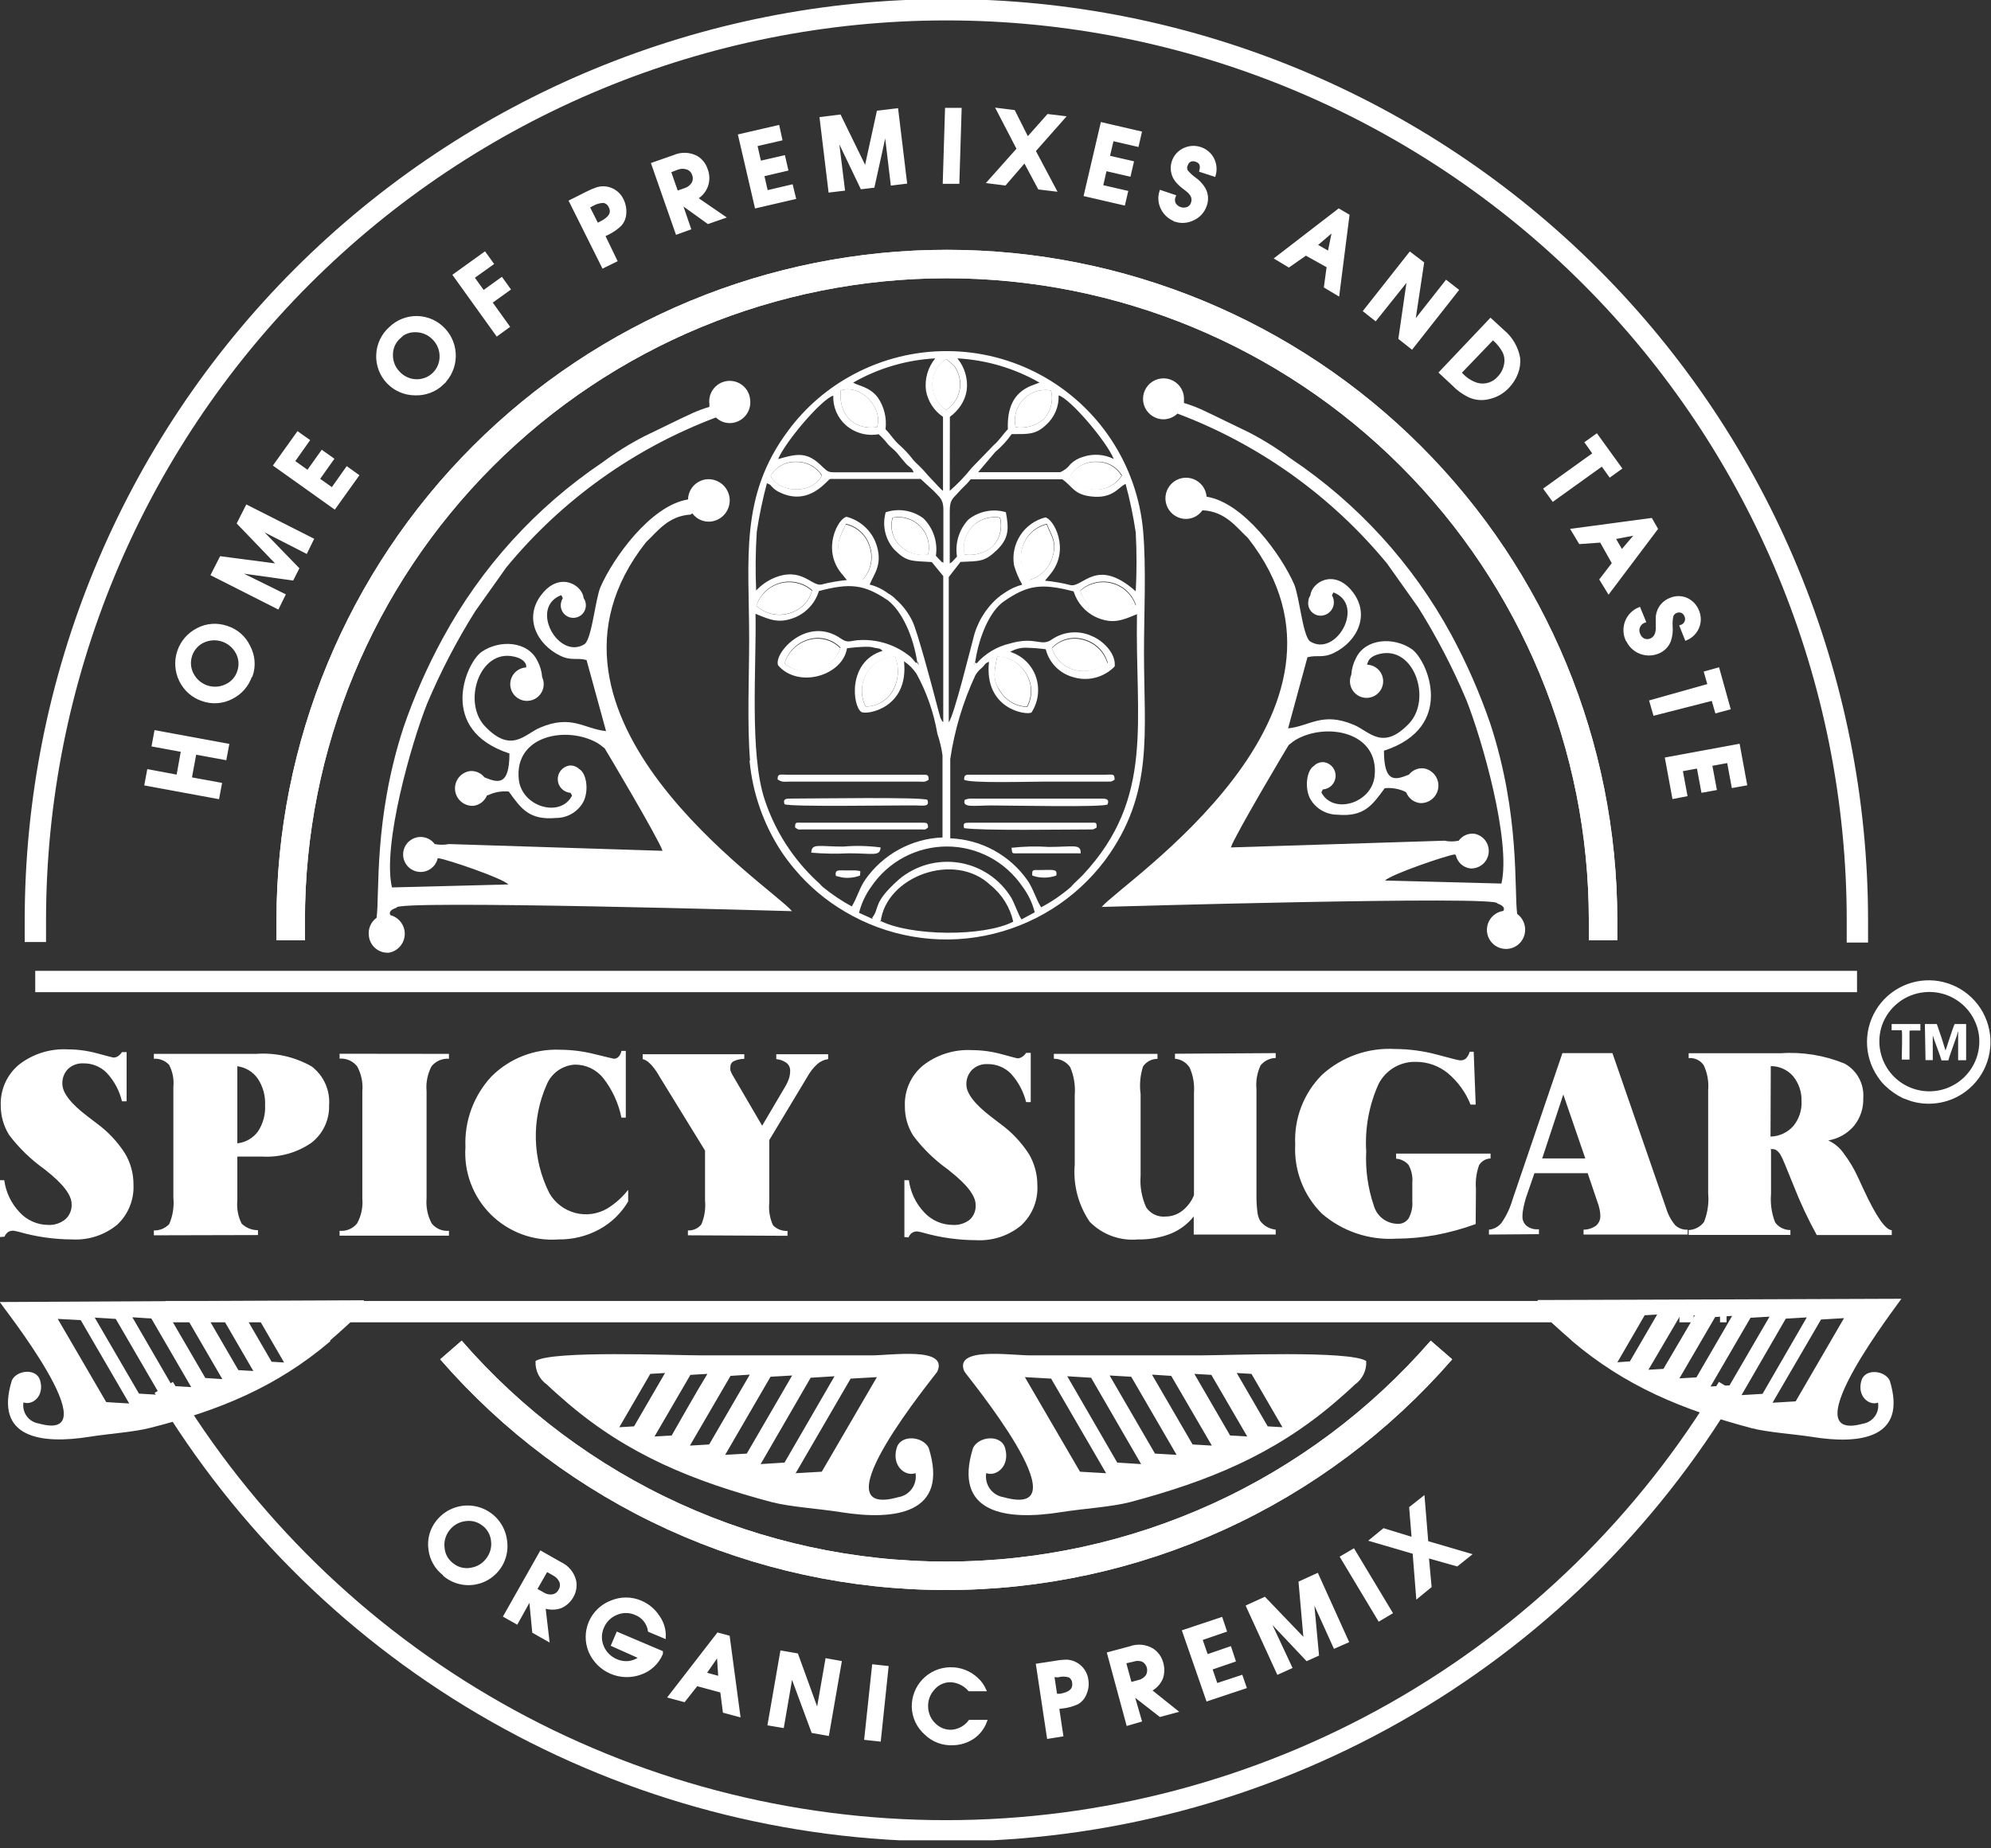
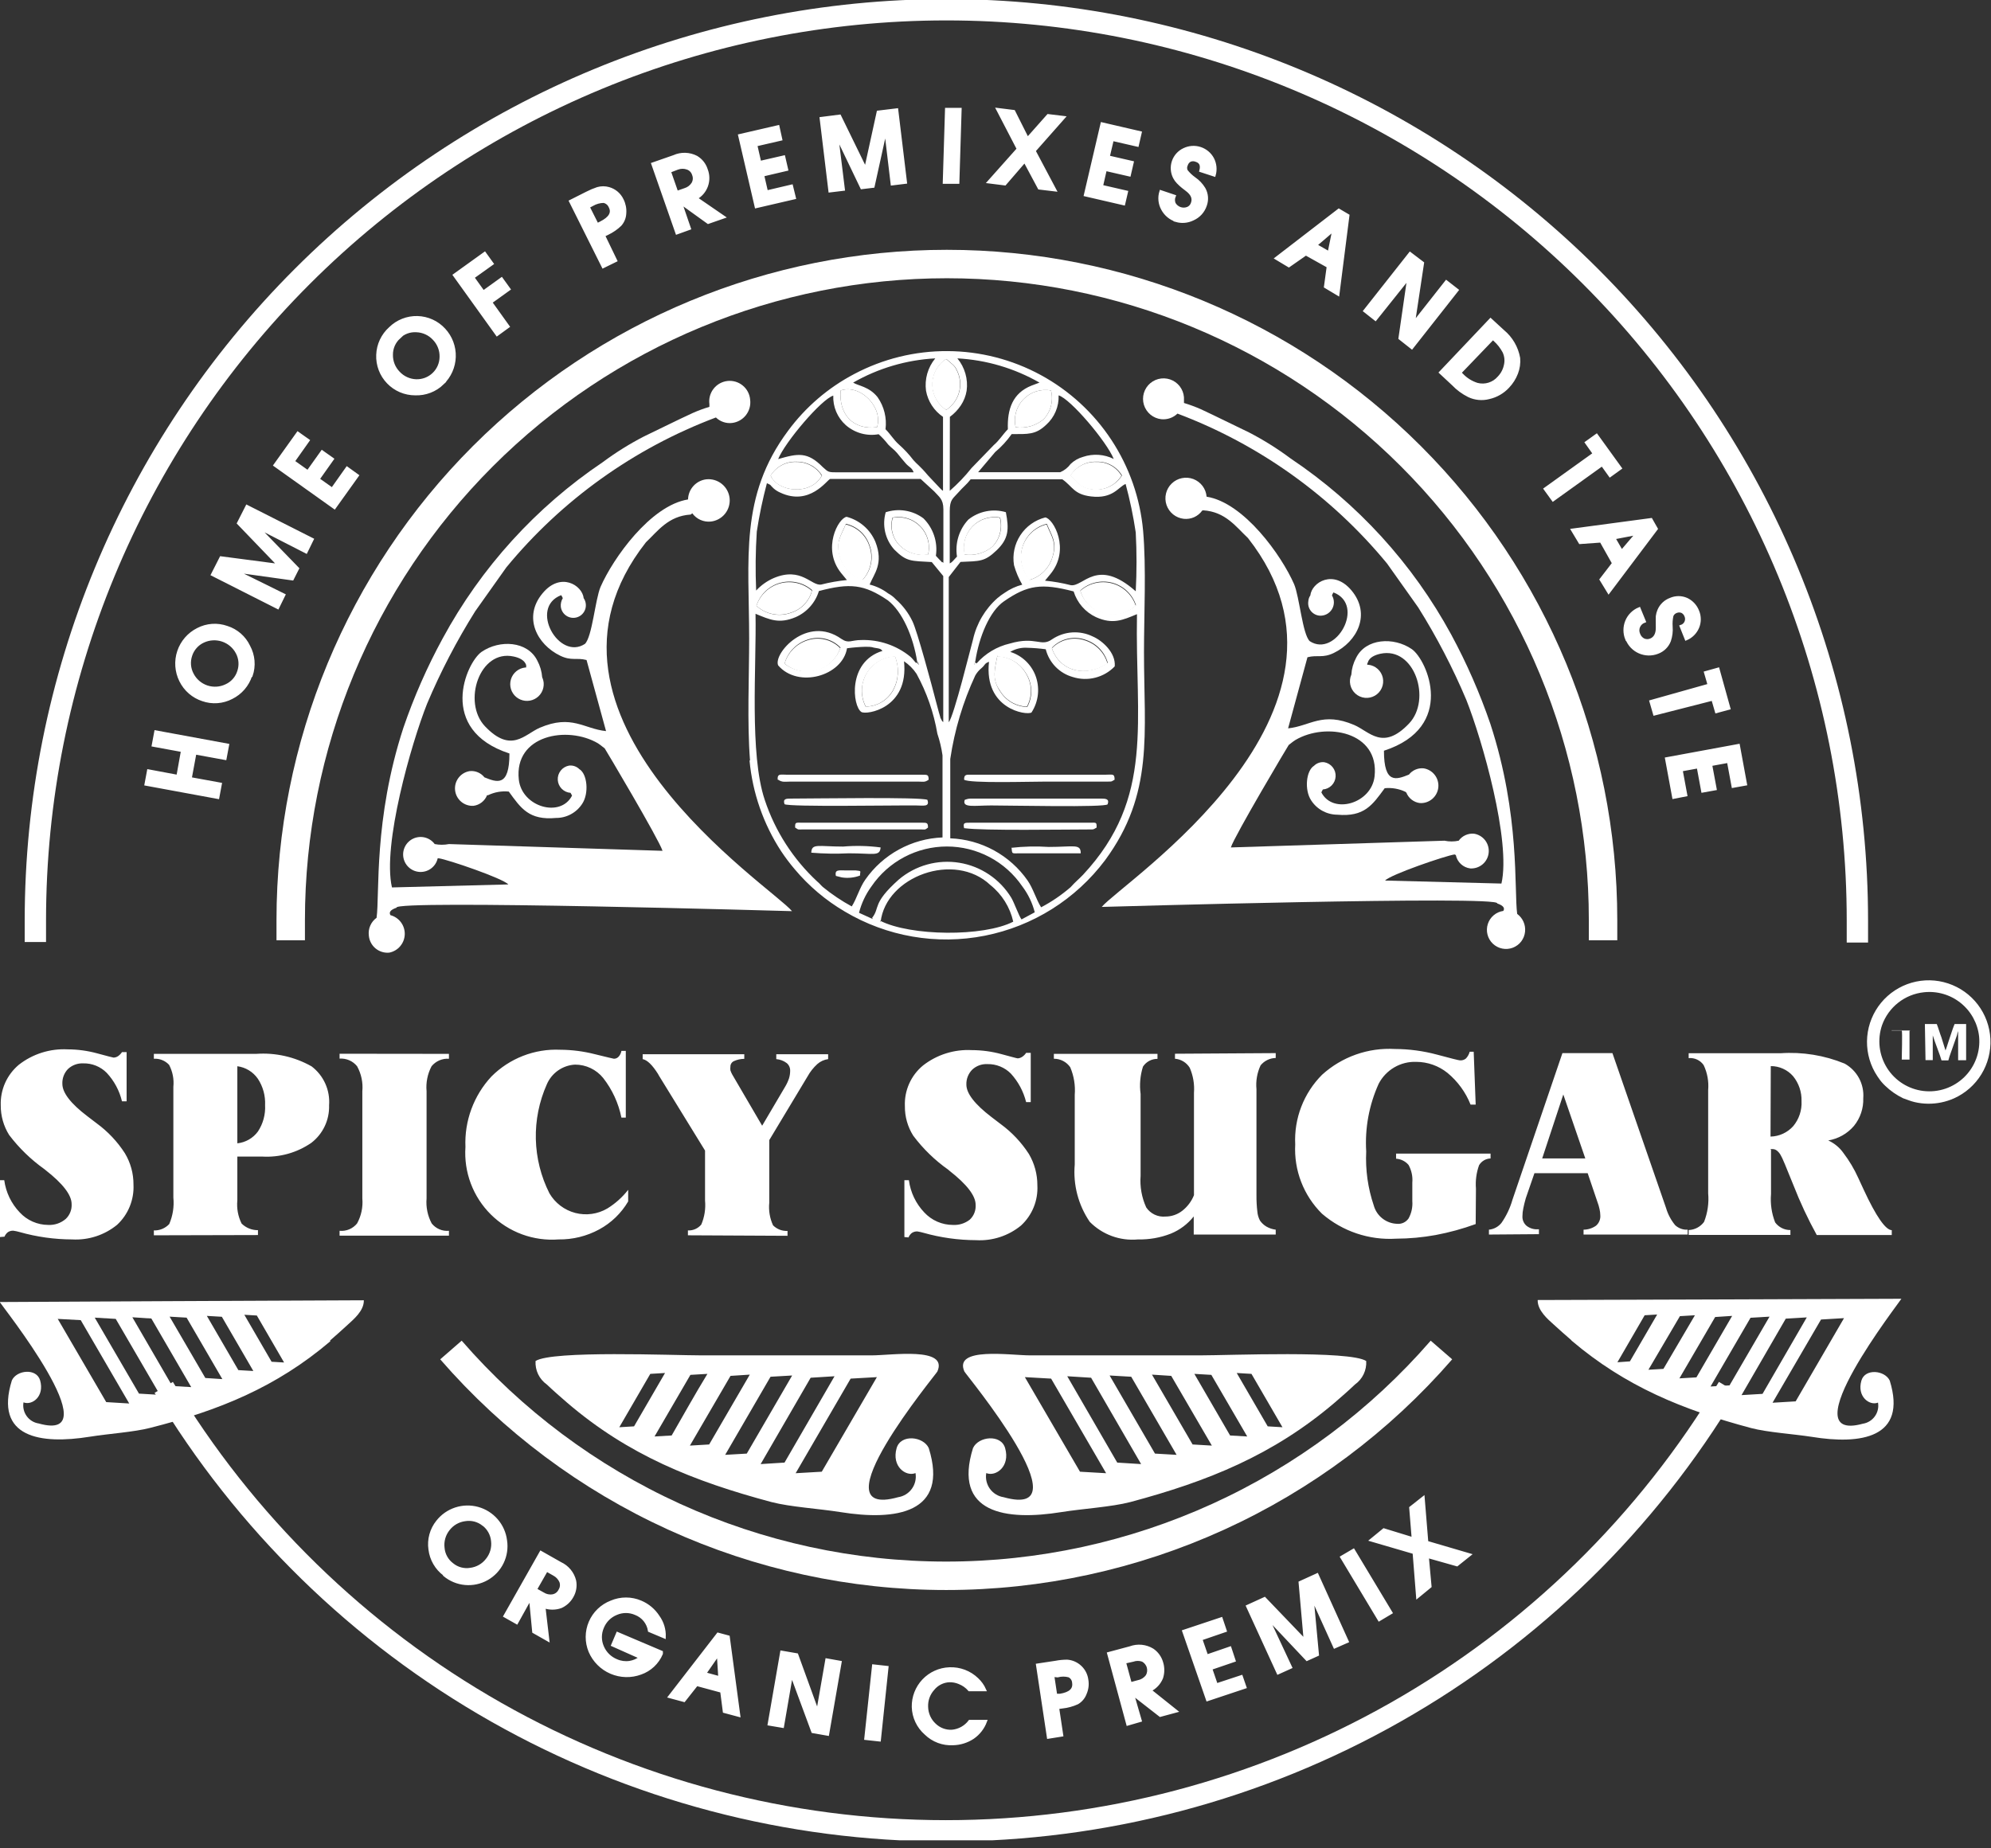
<svg xmlns="http://www.w3.org/2000/svg" fill="none" viewBox="0 0 140 130" height="130" width="140">
  <rect x="0" y="0" width="140" height="130" fill="#333333" stroke="none" />
  <g clip-path="url(#clip0_392_871)">
    <path stroke-miterlimit="22.93" stroke-width="2" stroke="white" d="M101.357 94.95C97.028 99.936 91.678 103.934 85.67 106.674C79.662 109.414 73.136 110.831 66.533 110.831C59.93 110.831 53.404 109.414 47.396 106.674C41.388 103.934 36.038 99.936 31.709 94.95M20.442 66.133C20.442 65.658 20.442 65.184 20.442 64.709C20.442 52.472 25.303 40.737 33.956 32.084C42.609 23.431 54.344 18.57 66.581 18.57C78.818 18.57 90.554 23.431 99.207 32.084C107.86 40.737 112.721 52.472 112.721 64.709C112.721 65.184 112.721 65.658 112.721 66.133" />
    <path stroke-miterlimit="22.93" stroke-width="1.5" stroke="white" d="M121.509 97.578C115.821 107.088 107.764 114.961 98.124 120.428C88.485 125.894 77.593 128.768 66.511 128.768C55.429 128.768 44.537 125.894 34.898 120.428C25.258 114.961 17.201 107.088 11.513 97.578M2.487 66.256C2.487 65.755 2.487 65.254 2.487 64.745C2.487 47.755 9.236 31.461 21.25 19.448C33.263 7.435 49.557 0.686 66.546 0.686C83.536 0.686 99.829 7.435 111.843 19.448C123.856 31.461 130.605 47.755 130.605 64.745C130.605 65.263 130.605 65.773 130.605 66.291" />
    <path fill="white" d="M124.532 80.88V83.974C124.474 84.655 124.573 85.341 124.822 85.977C124.946 86.145 125.108 86.281 125.294 86.374C125.48 86.468 125.686 86.515 125.895 86.513V86.856H118.741V86.513C118.952 86.505 119.159 86.45 119.346 86.351C119.533 86.252 119.696 86.112 119.822 85.942C120.074 85.303 120.174 84.614 120.112 83.93V76.671C120.164 76.067 120.055 75.46 119.795 74.913C119.679 74.744 119.52 74.61 119.335 74.524C119.149 74.437 118.944 74.402 118.741 74.421V74.078H125.2C126.739 73.972 128.282 74.221 129.709 74.807C130.137 75.045 130.489 75.401 130.721 75.832C130.953 76.264 131.056 76.753 131.018 77.242C131.042 77.946 130.811 78.636 130.368 79.184C129.905 79.73 129.263 80.094 128.557 80.212C128.984 80.406 129.351 80.709 129.621 81.091C130.035 81.635 130.386 82.225 130.667 82.849C130.755 83.042 130.878 83.314 131.045 83.666C131.923 85.564 132.591 86.513 133.022 86.522V86.865H127.749C127.124 85.731 126.575 84.556 126.105 83.35C125.596 82.084 125.314 81.399 125.227 81.276C125.162 81.143 125.069 81.026 124.954 80.933C124.866 80.858 124.754 80.818 124.638 80.819H124.497M124.497 79.94C124.8 79.933 125.099 79.864 125.374 79.737C125.649 79.61 125.895 79.428 126.097 79.201C126.504 78.71 126.711 78.082 126.677 77.444C126.697 76.805 126.485 76.18 126.079 75.686C125.884 75.464 125.643 75.286 125.373 75.165C125.103 75.043 124.811 74.981 124.515 74.983L124.497 79.94ZM104.697 86.83V86.487C104.868 86.471 105.033 86.42 105.184 86.339C105.335 86.257 105.468 86.146 105.576 86.013C105.922 85.517 106.183 84.968 106.349 84.387L109.864 74.069H113.38L117.15 84.958C117.279 85.401 117.498 85.814 117.792 86.171C117.909 86.28 118.048 86.365 118.199 86.419C118.35 86.474 118.51 86.497 118.67 86.487V86.83H111.35V86.487C111.664 86.486 111.971 86.387 112.228 86.206C112.334 86.114 112.416 85.999 112.468 85.869C112.52 85.739 112.541 85.598 112.527 85.459C112.524 85.32 112.507 85.181 112.475 85.046C112.439 84.872 112.389 84.702 112.325 84.536L111.64 82.515H107.896L107.289 84.272C107.21 84.536 107.158 84.773 107.114 84.984C107.073 85.172 107.052 85.364 107.052 85.556C107.048 85.68 107.071 85.804 107.122 85.918C107.172 86.033 107.247 86.134 107.342 86.215C107.562 86.386 107.837 86.474 108.115 86.461H108.212V86.803L104.697 86.83ZM108.441 81.478H111.473L109.926 76.978L108.441 81.478ZM103.765 86.092C102.848 86.427 101.904 86.685 100.944 86.865C100.031 87.031 99.104 87.116 98.176 87.12C96.273 87.238 94.399 86.607 92.955 85.362C92.316 84.729 91.818 83.968 91.494 83.129C91.169 82.29 91.027 81.392 91.075 80.493C91.03 79.589 91.175 78.686 91.501 77.841C91.826 76.997 92.325 76.23 92.964 75.59C93.655 74.963 94.464 74.48 95.344 74.169C96.224 73.858 97.156 73.726 98.088 73.779C99.085 73.783 100.078 73.916 101.041 74.174C102.051 74.447 102.588 74.579 102.658 74.579C102.81 74.592 102.962 74.545 103.08 74.447C103.206 74.313 103.296 74.15 103.343 73.972H103.625L103.765 77.69H103.405C103.061 76.825 102.505 76.06 101.788 75.466C101.163 74.961 100.385 74.685 99.582 74.684C99.042 74.665 98.508 74.799 98.041 75.072C97.574 75.344 97.194 75.743 96.945 76.222C96.268 77.715 95.967 79.35 96.067 80.986C96.004 82.279 96.186 83.573 96.603 84.8C96.704 85.157 96.916 85.472 97.209 85.701C97.501 85.93 97.858 86.061 98.228 86.074C98.386 86.091 98.545 86.064 98.689 85.998C98.833 85.931 98.956 85.827 99.046 85.696C99.251 85.323 99.342 84.899 99.309 84.475V83.183C99.347 82.75 99.255 82.316 99.046 81.935C98.936 81.806 98.802 81.701 98.651 81.626C98.5 81.55 98.335 81.506 98.167 81.495V81.135H104.811V81.478C104.647 81.483 104.487 81.529 104.346 81.612C104.205 81.695 104.087 81.812 104.003 81.952C103.814 82.478 103.739 83.039 103.783 83.596L103.765 86.092ZM89.704 74.069V74.412C89.499 74.415 89.298 74.463 89.114 74.553C88.931 74.643 88.769 74.771 88.64 74.93C88.395 75.454 88.295 76.034 88.35 76.609V84.07C88.347 84.452 88.367 84.834 88.412 85.213C88.43 85.434 88.493 85.649 88.596 85.846C88.714 86.016 88.867 86.16 89.045 86.267C89.248 86.384 89.472 86.459 89.704 86.487V86.83H83.939V85.556C83.513 86.093 82.956 86.511 82.321 86.768C81.588 87.054 80.805 87.191 80.019 87.173C79.397 87.231 78.769 87.151 78.183 86.936C77.596 86.722 77.064 86.379 76.626 85.933C75.821 84.751 75.448 83.326 75.572 81.9V77.004C75.624 76.341 75.516 75.675 75.255 75.062C75.127 74.876 74.955 74.725 74.754 74.621C74.553 74.516 74.33 74.463 74.104 74.465V74.122H81.39V74.473C81.188 74.471 80.989 74.52 80.81 74.615C80.632 74.711 80.481 74.849 80.37 75.018C80.173 75.639 80.116 76.297 80.203 76.943V82.699C80.145 83.462 80.281 84.227 80.599 84.923C80.746 85.141 80.949 85.316 81.188 85.429C81.426 85.542 81.69 85.589 81.952 85.564C82.379 85.564 82.793 85.422 83.13 85.16C83.498 84.873 83.783 84.494 83.956 84.061V76.855C84.001 76.254 83.898 75.65 83.657 75.097C83.546 74.918 83.394 74.767 83.214 74.657C83.034 74.547 82.831 74.481 82.62 74.465V74.113L89.704 74.069ZM63.593 87.006V83.007H63.91C64.021 83.858 64.399 84.652 64.991 85.274C65.248 85.551 65.559 85.772 65.905 85.923C66.252 86.075 66.625 86.153 67.003 86.153C67.43 86.179 67.852 86.047 68.19 85.784C68.332 85.652 68.444 85.489 68.515 85.308C68.586 85.127 68.616 84.932 68.603 84.738C68.603 84.1 67.987 83.3 66.757 82.339L66.678 82.269C65.737 81.606 64.907 80.799 64.217 79.878C63.823 79.256 63.619 78.532 63.628 77.795C63.606 77.253 63.709 76.713 63.93 76.218C64.151 75.722 64.484 75.285 64.903 74.939C65.878 74.177 67.095 73.794 68.33 73.858C69.034 73.86 69.734 73.954 70.413 74.139C71.134 74.333 71.512 74.438 71.564 74.438C71.674 74.431 71.781 74.395 71.872 74.333C71.985 74.26 72.081 74.164 72.153 74.052H72.478V77.514H72.153C71.968 76.767 71.6 76.079 71.081 75.51C70.866 75.292 70.608 75.121 70.324 75.006C70.04 74.891 69.735 74.835 69.429 74.842C69.233 74.832 69.036 74.862 68.852 74.93C68.668 74.998 68.499 75.103 68.357 75.238C68.222 75.376 68.117 75.54 68.047 75.719C67.978 75.899 67.945 76.091 67.952 76.284C67.952 76.908 68.55 77.672 69.71 78.56L70.378 79.07C71.156 79.641 71.823 80.35 72.347 81.161C72.741 81.829 72.947 82.591 72.944 83.367C72.972 83.895 72.884 84.422 72.685 84.911C72.486 85.4 72.181 85.839 71.793 86.197C70.905 86.925 69.775 87.292 68.629 87.225C67.381 87.221 66.139 87.047 64.938 86.707C64.794 86.665 64.647 86.633 64.498 86.61C64.365 86.606 64.233 86.643 64.121 86.716C64.015 86.798 63.933 86.907 63.883 87.032L63.593 87.006ZM48.372 86.883V86.54C48.55 86.549 48.727 86.516 48.89 86.444C49.054 86.372 49.198 86.264 49.312 86.127C49.539 85.595 49.63 85.015 49.576 84.439V80.924L46.333 75.651L46.271 75.537C45.867 74.895 45.507 74.552 45.19 74.491V74.148H52.335V74.473C52.084 74.473 51.835 74.527 51.606 74.632C51.531 74.666 51.467 74.722 51.423 74.792C51.379 74.863 51.357 74.944 51.36 75.027C51.346 75.112 51.346 75.197 51.36 75.282C51.394 75.386 51.438 75.486 51.492 75.581L53.592 79.175L55.218 76.416C55.326 76.235 55.414 76.043 55.481 75.844C55.533 75.676 55.559 75.502 55.561 75.326C55.566 75.222 55.548 75.117 55.507 75.021C55.466 74.925 55.403 74.84 55.323 74.772C55.109 74.61 54.853 74.513 54.585 74.491V74.148H58.232V74.491C57.952 74.529 57.689 74.648 57.477 74.834C57.198 75.086 56.964 75.383 56.782 75.713L54.093 80.186V84.58C54.036 85.127 54.127 85.68 54.357 86.18C54.489 86.313 54.649 86.418 54.824 86.486C55 86.554 55.188 86.584 55.376 86.575V86.918L48.372 86.883ZM44.171 84.501C43.684 85.331 42.978 86.012 42.132 86.47C41.256 86.945 40.272 87.187 39.276 87.173C38.403 87.239 37.526 87.117 36.704 86.814C35.882 86.511 35.136 86.035 34.514 85.418C33.893 84.801 33.412 84.058 33.104 83.238C32.796 82.419 32.668 81.543 32.728 80.669C32.689 79.763 32.831 78.858 33.145 78.007C33.459 77.156 33.938 76.376 34.556 75.713C35.187 75.08 35.943 74.587 36.775 74.263C37.607 73.939 38.498 73.792 39.39 73.832C40.217 73.836 41.041 73.943 41.842 74.148C42.721 74.359 43.125 74.465 43.169 74.465C43.232 74.465 43.294 74.452 43.352 74.426C43.41 74.4 43.461 74.363 43.503 74.315C43.605 74.202 43.672 74.061 43.696 73.911H44.004V78.604H43.696C43.49 77.588 43.051 76.635 42.413 75.818C42.175 75.524 41.873 75.287 41.531 75.124C41.189 74.961 40.815 74.877 40.436 74.878C40.008 74.9 39.595 75.043 39.244 75.288C38.893 75.534 38.618 75.872 38.45 76.266C37.91 77.477 37.647 78.793 37.678 80.119C37.71 81.444 38.037 82.746 38.634 83.93C38.831 84.268 39.093 84.564 39.405 84.801C39.717 85.038 40.073 85.211 40.452 85.31C40.831 85.409 41.225 85.431 41.613 85.377C42.001 85.323 42.375 85.192 42.712 84.993C43.272 84.646 43.766 84.203 44.171 83.684V84.501ZM31.568 74.122V74.465C31.337 74.449 31.106 74.488 30.893 74.58C30.681 74.672 30.493 74.813 30.346 74.992C30.062 75.532 29.94 76.142 29.995 76.749V84.29C29.943 84.898 30.068 85.509 30.355 86.048C30.499 86.228 30.684 86.37 30.896 86.46C31.108 86.551 31.339 86.587 31.568 86.566V86.909H23.878V86.566C24.11 86.589 24.344 86.553 24.559 86.462C24.774 86.372 24.962 86.229 25.109 86.048C25.403 85.511 25.531 84.9 25.478 84.29V76.749C25.534 76.14 25.405 75.527 25.109 74.992C24.962 74.81 24.773 74.666 24.559 74.573C24.345 74.48 24.111 74.439 23.878 74.456V74.113L31.568 74.122ZM10.819 86.883V86.54C11.02 86.547 11.221 86.51 11.408 86.433C11.594 86.356 11.762 86.239 11.9 86.092C12.153 85.505 12.253 84.864 12.19 84.228V76.442C12.245 75.908 12.14 75.37 11.891 74.895C11.755 74.748 11.589 74.633 11.403 74.559C11.218 74.484 11.018 74.452 10.819 74.465V74.122H18.008C19.366 74.024 20.724 74.33 21.91 75.001C22.328 75.318 22.66 75.736 22.875 76.215C23.089 76.694 23.181 77.219 23.14 77.743C23.156 78.25 23.051 78.753 22.834 79.211C22.617 79.67 22.294 80.07 21.892 80.379C20.883 81.075 19.671 81.415 18.447 81.346H16.689V84.422C16.633 84.984 16.737 85.55 16.988 86.056C17.14 86.206 17.32 86.324 17.517 86.404C17.715 86.484 17.926 86.524 18.139 86.522V86.865L10.819 86.883ZM16.689 80.414C16.976 80.383 17.253 80.293 17.502 80.15C17.752 80.006 17.969 79.812 18.139 79.579C18.5 79.031 18.675 78.381 18.64 77.725C18.671 77.069 18.492 76.419 18.131 75.871C17.965 75.632 17.751 75.43 17.503 75.279C17.255 75.127 16.977 75.03 16.689 74.992V80.414ZM-0.009 87.006V83.007H0.299C0.413 83.859 0.794 84.653 1.389 85.274C1.644 85.55 1.954 85.771 2.299 85.922C2.644 86.073 3.016 86.152 3.392 86.153C3.841 86.175 4.282 86.024 4.623 85.731C4.764 85.598 4.874 85.435 4.945 85.254C5.017 85.074 5.048 84.879 5.036 84.686C5.036 84.047 4.421 83.247 3.19 82.286L3.102 82.216C2.166 81.548 1.336 80.742 0.642 79.826C0.252 79.201 0.048 78.479 0.053 77.743C0.034 77.201 0.139 76.662 0.359 76.167C0.58 75.672 0.911 75.234 1.327 74.886C2.302 74.125 3.519 73.741 4.755 73.805C5.458 73.806 6.159 73.901 6.837 74.087C7.558 74.28 7.945 74.385 7.989 74.385C8.102 74.38 8.211 74.344 8.305 74.28C8.413 74.204 8.505 74.109 8.578 73.999H8.903V77.461H8.578C8.4 76.712 8.03 76.021 7.505 75.458C7.29 75.24 7.032 75.068 6.748 74.953C6.464 74.838 6.159 74.783 5.853 74.79C5.657 74.781 5.461 74.811 5.277 74.879C5.093 74.947 4.924 75.051 4.781 75.185C4.647 75.323 4.543 75.488 4.475 75.667C4.407 75.847 4.377 76.039 4.385 76.231C4.385 76.855 4.974 77.62 6.143 78.507L6.811 79.017C7.589 79.588 8.257 80.297 8.78 81.109C9.181 81.774 9.391 82.537 9.386 83.314C9.412 83.842 9.322 84.368 9.123 84.857C8.925 85.346 8.621 85.785 8.235 86.144C7.346 86.871 6.217 87.238 5.071 87.173C3.823 87.17 2.581 86.995 1.38 86.654C1.233 86.611 1.083 86.579 0.932 86.558C0.798 86.553 0.666 86.59 0.554 86.663C0.448 86.746 0.366 86.855 0.316 86.979L-0.009 87.006Z" />
    <path stroke-linecap="round" stroke-miterlimit="22.93" stroke-width="0.21" stroke="white" d="M117.686 56.079L117.185 53.364L122.239 52.432L122.739 55.148L121.861 55.306L121.535 53.548L120.287 53.777L120.604 55.481L119.725 55.64L119.409 53.935L118.213 54.154L118.539 55.912L117.686 56.079ZM116.341 50.217L116.087 49.338L120.182 48.187L119.927 47.308L120.806 47.062L121.571 49.813L120.692 50.05L120.437 49.171L116.341 50.217ZM114.382 44.944C114.219 44.544 114.219 44.096 114.382 43.696C114.463 43.499 114.582 43.319 114.733 43.169C114.884 43.018 115.063 42.898 115.26 42.817L115.621 43.696C115.533 43.728 115.453 43.777 115.385 43.84C115.317 43.904 115.263 43.98 115.225 44.065C115.188 44.15 115.169 44.241 115.169 44.333C115.169 44.426 115.188 44.517 115.225 44.601C115.285 44.777 115.411 44.923 115.577 45.006C115.656 45.04 115.741 45.058 115.827 45.058C115.914 45.058 115.999 45.04 116.078 45.006C116.385 44.883 116.544 44.575 116.535 44.127C116.526 43.679 116.535 43.477 116.535 43.336C116.553 43.194 116.592 43.054 116.649 42.923C116.725 42.745 116.837 42.584 116.978 42.451C117.118 42.318 117.285 42.216 117.466 42.149C117.644 42.072 117.835 42.031 118.029 42.031C118.223 42.031 118.414 42.072 118.591 42.149C118.951 42.315 119.231 42.615 119.373 42.984C119.45 43.165 119.489 43.359 119.489 43.556C119.489 43.752 119.45 43.946 119.373 44.127C119.219 44.491 118.929 44.781 118.565 44.935L118.213 44.056C118.286 44.033 118.353 43.995 118.41 43.944C118.468 43.894 118.513 43.831 118.545 43.762C118.576 43.692 118.593 43.617 118.593 43.54C118.594 43.464 118.578 43.388 118.547 43.318C118.499 43.185 118.402 43.075 118.275 43.011C118.145 42.958 118 42.958 117.871 43.011C117.8 43.034 117.736 43.073 117.683 43.125C117.629 43.177 117.588 43.24 117.563 43.309C117.51 43.561 117.492 43.818 117.51 44.074C117.538 44.41 117.496 44.748 117.387 45.067C117.314 45.255 117.202 45.425 117.058 45.566C116.914 45.707 116.742 45.816 116.552 45.885C116.349 45.964 116.131 46.002 115.913 45.998C115.694 45.993 115.479 45.945 115.279 45.857C115.079 45.769 114.898 45.642 114.747 45.484C114.596 45.326 114.478 45.139 114.399 44.935L114.382 44.944ZM115.12 37.518L113.476 37.834L114.03 38.792L115.12 37.518ZM111.104 38.16L110.576 37.281L116.095 36.542L116.465 37.193L113.116 41.64L112.58 40.761L113.459 39.618L112.58 38.054L111.104 38.16ZM109.205 35.154L108.652 34.389L112.105 31.911L111.552 31.129L112.264 30.619L113.933 32.93L113.213 33.449L112.659 32.675L109.205 35.154ZM104.978 23.79L102.649 26.216L102.79 26.357C103.086 26.671 103.458 26.904 103.871 27.033C104.145 27.104 104.434 27.097 104.705 27.011C104.975 26.926 105.216 26.766 105.4 26.55C105.633 26.307 105.792 26.002 105.857 25.671C105.929 25.355 105.892 25.023 105.751 24.731C105.584 24.42 105.364 24.14 105.101 23.905L104.978 23.79ZM102.174 27.016L101.296 26.198L104.811 22.49L105.69 23.298C106.268 23.778 106.658 24.448 106.788 25.188C106.819 25.546 106.768 25.907 106.639 26.242C106.503 26.599 106.297 26.924 106.033 27.2C105.678 27.583 105.215 27.85 104.706 27.965C104.23 28.091 103.726 28.044 103.282 27.833C102.868 27.627 102.493 27.351 102.174 27.016ZM96.717 22.454L95.97 21.866L99.151 17.832L100.03 18.5L99.389 22.753L101.7 19.818L102.456 20.407L99.274 24.45L98.439 23.79L99.055 19.528L96.717 22.454ZM93.79 16.144L92.507 17.243L93.456 17.788L93.79 16.144ZM90.626 18.693L89.748 18.166L94.142 14.782L94.783 15.16L94.08 20.688L93.201 20.161L93.395 18.737L91.822 17.858L90.626 18.693ZM82.717 15.503C82.511 15.44 82.32 15.337 82.154 15.199C81.988 15.062 81.851 14.893 81.75 14.703C81.648 14.518 81.584 14.315 81.563 14.105C81.542 13.895 81.564 13.683 81.627 13.482L82.567 13.798C82.532 13.881 82.514 13.971 82.514 14.062C82.514 14.152 82.532 14.242 82.567 14.325C82.662 14.485 82.81 14.606 82.986 14.666C83.162 14.726 83.353 14.72 83.525 14.65C83.604 14.615 83.674 14.563 83.73 14.498C83.786 14.432 83.827 14.355 83.851 14.273C83.956 13.956 83.851 13.649 83.438 13.341C83.025 13.033 82.928 12.919 82.831 12.822C82.733 12.721 82.65 12.605 82.585 12.48C82.497 12.308 82.445 12.12 82.431 11.927C82.417 11.735 82.442 11.541 82.504 11.358C82.566 11.175 82.665 11.007 82.793 10.863C82.922 10.719 83.078 10.602 83.253 10.52C83.607 10.346 84.015 10.316 84.391 10.438C84.766 10.559 85.08 10.822 85.266 11.17C85.448 11.523 85.489 11.931 85.38 12.313L84.439 12.005C84.536 11.627 84.439 11.381 84.097 11.276C83.964 11.222 83.816 11.222 83.684 11.276C83.621 11.308 83.565 11.353 83.52 11.408C83.475 11.462 83.441 11.524 83.42 11.592C83.387 11.659 83.369 11.733 83.369 11.807C83.369 11.882 83.387 11.956 83.42 12.023C83.579 12.224 83.765 12.401 83.974 12.55C84.251 12.738 84.485 12.984 84.659 13.271C84.759 13.447 84.819 13.643 84.836 13.844C84.853 14.046 84.825 14.249 84.756 14.44C84.686 14.653 84.571 14.85 84.42 15.017C84.268 15.183 84.083 15.316 83.877 15.406C83.514 15.586 83.097 15.623 82.708 15.512L82.717 15.503ZM79.017 14.334L76.319 13.71L77.488 8.709L80.177 9.333L79.975 10.212L78.217 9.808L77.927 11.038L79.615 11.425L79.412 12.304L77.725 11.917L77.453 13.104L79.21 13.508L79.017 14.334ZM70.659 12.937L69.534 12.796L71.6 10.476L70.158 7.699L71.283 7.839L72.25 9.764L73.7 8.129L74.79 8.261L72.716 10.608L74.174 13.358L73.076 13.227L72.056 11.319L70.659 12.937ZM67.355 12.822H66.397L66.555 7.69H67.513L67.355 12.822ZM59.304 13.315L58.355 13.429L57.74 8.331L59.041 8.165L60.869 11.908L61.748 7.883L63.057 7.725L63.672 12.822L62.732 12.937L62.275 9.114L61.396 13.104L60.596 13.2L58.839 9.535L59.304 13.315ZM55.859 13.912L53.17 14.536L52.01 9.535L54.708 8.912L54.901 9.79L53.144 10.195L53.425 11.425L55.112 11.038L55.315 11.917L53.627 12.313L53.9 13.499L55.657 13.086L55.859 13.912ZM47.071 12.049L47.589 13.534L48.169 13.332C48.398 13.262 48.595 13.113 48.723 12.91C48.778 12.815 48.811 12.709 48.819 12.599C48.826 12.489 48.809 12.379 48.767 12.277C48.737 12.175 48.683 12.081 48.61 12.003C48.537 11.925 48.446 11.865 48.345 11.829C48.118 11.746 47.869 11.746 47.642 11.829L47.071 12.049ZM48.477 16.065L47.598 16.382L45.902 11.53L47.387 11.012C47.637 10.899 47.909 10.844 48.183 10.852C48.457 10.86 48.726 10.929 48.969 11.056C49.301 11.253 49.548 11.566 49.663 11.935C49.806 12.299 49.812 12.704 49.68 13.072C49.547 13.441 49.285 13.748 48.943 13.938L50.876 15.266L49.795 15.643L47.853 14.246L48.477 16.065ZM41.358 14.545L41.991 15.802L42.255 15.67C42.896 15.345 43.134 14.967 42.896 14.527C42.857 14.435 42.795 14.354 42.717 14.292C42.639 14.229 42.547 14.186 42.448 14.167C42.17 14.171 41.897 14.246 41.657 14.387L41.358 14.545ZM43.292 18.324L42.413 18.755L40.119 14.158L41.27 13.578C41.511 13.453 41.761 13.347 42.018 13.262C42.276 13.187 42.55 13.187 42.809 13.262C43.013 13.32 43.203 13.421 43.366 13.559C43.528 13.697 43.659 13.869 43.749 14.062C43.896 14.352 43.96 14.677 43.933 15.002C43.922 15.301 43.807 15.587 43.608 15.81C43.349 16.058 43.052 16.262 42.729 16.417L42.439 16.558L43.292 18.324ZM35.725 22.964L34.952 23.527L31.955 19.352L34.082 17.823L34.6 18.544L33.247 19.51L33.985 20.539L35.268 19.616L35.787 20.337L34.503 21.259L35.725 22.964ZM28.061 23.729C27.891 23.883 27.755 24.072 27.662 24.282C27.57 24.493 27.523 24.721 27.525 24.95C27.521 25.184 27.562 25.416 27.648 25.634C27.734 25.851 27.863 26.049 28.026 26.216C28.184 26.386 28.374 26.524 28.585 26.62C28.796 26.717 29.025 26.771 29.257 26.779C29.483 26.787 29.709 26.749 29.921 26.669C30.132 26.589 30.326 26.466 30.49 26.31C30.654 26.154 30.785 25.966 30.875 25.758C30.965 25.55 31.012 25.326 31.014 25.1C31.02 24.867 30.98 24.635 30.895 24.418C30.811 24.2 30.684 24.002 30.522 23.834C30.364 23.661 30.173 23.522 29.96 23.424C29.748 23.325 29.517 23.271 29.283 23.263C29.054 23.248 28.824 23.281 28.609 23.361C28.394 23.442 28.198 23.567 28.035 23.729H28.061ZM31.12 26.963C30.865 27.209 30.563 27.401 30.233 27.528C29.902 27.655 29.549 27.714 29.195 27.701C28.84 27.701 28.488 27.63 28.161 27.491C27.834 27.352 27.539 27.148 27.293 26.892C27.046 26.636 26.854 26.333 26.728 26.001C26.602 25.669 26.544 25.314 26.559 24.959C26.571 24.604 26.656 24.255 26.807 23.933C26.958 23.612 27.172 23.324 27.438 23.087C27.69 22.84 27.989 22.645 28.318 22.516C28.647 22.386 28.999 22.324 29.352 22.333C29.705 22.342 30.053 22.422 30.375 22.568C30.697 22.714 30.986 22.924 31.225 23.184C31.707 23.702 31.966 24.39 31.944 25.097C31.923 25.804 31.624 26.475 31.111 26.963H31.12ZM25.126 33.449L23.518 35.699L19.335 32.719L20.943 30.47L21.663 30.979L20.618 32.456L21.646 33.185L22.648 31.779L23.369 32.289L22.367 33.704L23.36 34.407L24.405 32.93L25.126 33.449ZM19.959 41.851L19.528 42.73L14.94 40.409L15.538 39.232L19.625 39.768L16.768 36.797L17.366 35.62L21.953 37.94L21.523 38.819L18.087 37.061L20.925 39.987L20.556 40.717L16.522 40.154L19.959 41.851ZM13.411 46.095C13.337 46.312 13.308 46.542 13.326 46.77C13.344 46.998 13.409 47.22 13.517 47.422C13.731 47.842 14.102 48.16 14.549 48.31C14.995 48.459 15.483 48.428 15.907 48.222C16.115 48.128 16.301 47.99 16.452 47.819C16.604 47.648 16.717 47.447 16.786 47.229C16.86 47.013 16.889 46.783 16.871 46.555C16.853 46.326 16.788 46.104 16.68 45.902C16.461 45.487 16.09 45.173 15.645 45.024C15.2 44.876 14.715 44.903 14.29 45.102C14.083 45.198 13.898 45.336 13.747 45.507C13.595 45.678 13.481 45.878 13.411 46.095ZM17.63 47.51C17.521 47.846 17.346 48.157 17.115 48.425C16.884 48.692 16.602 48.91 16.285 49.066C15.975 49.228 15.635 49.326 15.285 49.351C14.936 49.377 14.585 49.331 14.255 49.215C13.92 49.106 13.611 48.93 13.345 48.7C13.08 48.468 12.863 48.187 12.708 47.871C12.391 47.233 12.339 46.496 12.565 45.82C12.791 45.145 13.275 44.586 13.912 44.267C14.225 44.104 14.569 44.007 14.921 43.983C15.274 43.959 15.627 44.008 15.96 44.127C16.293 44.232 16.601 44.405 16.864 44.635C17.127 44.865 17.34 45.147 17.489 45.463C17.658 45.773 17.761 46.116 17.792 46.468C17.822 46.821 17.779 47.175 17.665 47.51H17.63ZM15.494 55.148L15.318 56.088L10.265 55.156L10.441 54.216L12.506 54.603L12.831 52.792L10.775 52.414L10.95 51.474L16.004 52.406L15.828 53.346L13.71 52.959L13.376 54.761L15.494 55.148Z" />
    <path fill="white" d="M117.686 56.079L117.185 53.364L122.239 52.432L122.739 55.148L121.861 55.306L121.535 53.548L120.287 53.777L120.604 55.481L119.725 55.64L119.409 53.935L118.213 54.154L118.539 55.912L117.686 56.079ZM116.341 50.217L116.087 49.338L120.182 48.187L119.927 47.308L120.806 47.062L121.571 49.813L120.692 50.05L120.437 49.171L116.341 50.217ZM114.382 44.944C114.219 44.544 114.219 44.096 114.382 43.696C114.463 43.499 114.582 43.319 114.733 43.168C114.884 43.018 115.063 42.898 115.26 42.817L115.621 43.696C115.533 43.728 115.453 43.777 115.385 43.84C115.317 43.904 115.263 43.98 115.225 44.065C115.188 44.15 115.169 44.241 115.169 44.333C115.169 44.426 115.188 44.517 115.225 44.601C115.285 44.777 115.411 44.923 115.577 45.006C115.656 45.04 115.741 45.058 115.827 45.058C115.914 45.058 115.999 45.04 116.078 45.006C116.385 44.883 116.544 44.575 116.535 44.127C116.526 43.679 116.535 43.477 116.535 43.336C116.553 43.194 116.592 43.054 116.649 42.923C116.725 42.745 116.837 42.584 116.978 42.451C117.118 42.318 117.285 42.216 117.466 42.149C117.644 42.072 117.835 42.031 118.029 42.031C118.223 42.031 118.414 42.072 118.591 42.149C118.951 42.315 119.231 42.615 119.373 42.984C119.45 43.165 119.489 43.359 119.489 43.556C119.489 43.752 119.45 43.946 119.373 44.127C119.219 44.491 118.929 44.781 118.565 44.935L118.213 44.056C118.286 44.033 118.353 43.995 118.41 43.944C118.468 43.894 118.513 43.831 118.545 43.762C118.576 43.692 118.593 43.617 118.593 43.54C118.594 43.464 118.578 43.388 118.547 43.318C118.499 43.185 118.402 43.075 118.275 43.011C118.145 42.958 118 42.958 117.871 43.011C117.8 43.034 117.736 43.073 117.683 43.125C117.629 43.177 117.588 43.24 117.563 43.309C117.51 43.561 117.492 43.818 117.51 44.074C117.538 44.41 117.496 44.748 117.387 45.067C117.314 45.255 117.202 45.425 117.058 45.566C116.914 45.707 116.742 45.816 116.552 45.885C116.349 45.964 116.131 46.002 115.913 45.998C115.694 45.993 115.479 45.945 115.279 45.857C115.079 45.769 114.898 45.642 114.747 45.484C114.596 45.326 114.478 45.139 114.399 44.935L114.382 44.944ZM115.12 37.518L113.476 37.834L114.03 38.792L115.12 37.518ZM111.104 38.16L110.576 37.281L116.095 36.542L116.465 37.193L113.116 41.64L112.58 40.761L113.459 39.618L112.58 38.054L111.104 38.16ZM109.205 35.154L108.652 34.389L112.105 31.911L111.552 31.129L112.264 30.619L113.933 32.93L113.213 33.449L112.659 32.675L109.205 35.154ZM104.978 23.79L102.649 26.216L102.79 26.357C103.086 26.671 103.458 26.904 103.871 27.033C104.145 27.104 104.434 27.097 104.705 27.011C104.975 26.926 105.216 26.766 105.4 26.55C105.633 26.307 105.792 26.002 105.857 25.671C105.929 25.355 105.892 25.023 105.751 24.731C105.584 24.42 105.364 24.14 105.101 23.905L104.978 23.79ZM102.174 27.016L101.296 26.198L104.811 22.49L105.69 23.298C106.268 23.778 106.658 24.448 106.788 25.188C106.819 25.546 106.768 25.907 106.639 26.242C106.503 26.599 106.297 26.924 106.033 27.2C105.678 27.583 105.215 27.85 104.706 27.965C104.23 28.091 103.726 28.044 103.282 27.833C102.868 27.627 102.493 27.351 102.174 27.016ZM96.717 22.454L95.97 21.866L99.151 17.832L100.03 18.5L99.389 22.753L101.7 19.818L102.456 20.407L99.274 24.45L98.439 23.79L99.055 19.528L96.717 22.454ZM93.79 16.144L92.507 17.243L93.456 17.788L93.79 16.144ZM90.626 18.693L89.748 18.166L94.142 14.782L94.783 15.16L94.08 20.688L93.201 20.161L93.395 18.737L91.822 17.858L90.626 18.693ZM82.717 15.503C82.511 15.44 82.32 15.337 82.154 15.199C81.988 15.062 81.851 14.893 81.75 14.703C81.648 14.518 81.584 14.315 81.563 14.105C81.542 13.895 81.564 13.683 81.627 13.482L82.567 13.798C82.532 13.881 82.514 13.971 82.514 14.062C82.514 14.152 82.532 14.242 82.567 14.325C82.662 14.485 82.81 14.606 82.986 14.666C83.162 14.726 83.353 14.72 83.525 14.65C83.604 14.615 83.674 14.563 83.73 14.498C83.786 14.432 83.827 14.355 83.851 14.273C83.956 13.956 83.851 13.649 83.438 13.341C83.025 13.033 82.928 12.919 82.831 12.822C82.733 12.721 82.65 12.605 82.585 12.48C82.497 12.308 82.445 12.12 82.431 11.927C82.417 11.735 82.442 11.541 82.504 11.358C82.566 11.175 82.665 11.007 82.793 10.863C82.922 10.719 83.078 10.602 83.253 10.52C83.607 10.346 84.015 10.316 84.391 10.438C84.766 10.559 85.08 10.822 85.266 11.17C85.448 11.523 85.489 11.931 85.38 12.313L84.439 12.005C84.536 11.627 84.439 11.381 84.097 11.276C83.964 11.222 83.816 11.222 83.684 11.276C83.621 11.308 83.565 11.353 83.52 11.408C83.475 11.462 83.441 11.524 83.42 11.592C83.387 11.659 83.369 11.733 83.369 11.807C83.369 11.882 83.387 11.956 83.42 12.023C83.579 12.224 83.765 12.401 83.974 12.55C84.251 12.738 84.485 12.984 84.659 13.271C84.759 13.447 84.819 13.643 84.836 13.844C84.853 14.046 84.825 14.249 84.756 14.44C84.686 14.653 84.571 14.85 84.42 15.017C84.268 15.183 84.083 15.316 83.877 15.406C83.514 15.586 83.097 15.623 82.708 15.512L82.717 15.503ZM79.017 14.334L76.319 13.71L77.488 8.709L80.177 9.333L79.975 10.212L78.217 9.808L77.927 11.038L79.615 11.425L79.412 12.304L77.725 11.917L77.453 13.104L79.21 13.508L79.017 14.334ZM70.659 12.937L69.534 12.796L71.6 10.476L70.158 7.699L71.283 7.839L72.25 9.764L73.7 8.129L74.79 8.261L72.716 10.608L74.174 13.358L73.076 13.227L72.056 11.319L70.659 12.937ZM67.355 12.822H66.397L66.555 7.69H67.513L67.355 12.822ZM59.304 13.315L58.355 13.429L57.74 8.331L59.041 8.165L60.869 11.908L61.748 7.883L63.057 7.725L63.672 12.822L62.732 12.937L62.275 9.114L61.396 13.104L60.596 13.2L58.839 9.535L59.304 13.315ZM55.859 13.912L53.17 14.536L52.01 9.535L54.708 8.912L54.901 9.79L53.144 10.195L53.425 11.425L55.112 11.038L55.315 11.917L53.627 12.313L53.9 13.499L55.657 13.086L55.859 13.912ZM47.071 12.049L47.589 13.534L48.169 13.332C48.398 13.262 48.595 13.113 48.723 12.91C48.778 12.815 48.811 12.709 48.819 12.599C48.826 12.489 48.809 12.379 48.767 12.277C48.737 12.175 48.683 12.081 48.61 12.003C48.537 11.925 48.446 11.865 48.345 11.829C48.118 11.746 47.869 11.746 47.642 11.829L47.071 12.049ZM48.477 16.065L47.598 16.382L45.902 11.53L47.387 11.012C47.637 10.899 47.909 10.844 48.183 10.852C48.457 10.86 48.726 10.929 48.969 11.056C49.301 11.253 49.548 11.566 49.663 11.935C49.806 12.299 49.812 12.704 49.68 13.072C49.547 13.441 49.285 13.748 48.943 13.938L50.876 15.266L49.795 15.643L47.853 14.246L48.477 16.065ZM41.358 14.545L41.991 15.802L42.255 15.67C42.896 15.345 43.134 14.967 42.896 14.527C42.857 14.435 42.795 14.354 42.717 14.292C42.639 14.229 42.547 14.186 42.448 14.167C42.17 14.171 41.897 14.246 41.657 14.387L41.358 14.545ZM43.292 18.324L42.413 18.755L40.119 14.158L41.27 13.578C41.511 13.453 41.761 13.347 42.018 13.262C42.276 13.187 42.55 13.187 42.809 13.262C43.013 13.32 43.203 13.421 43.366 13.559C43.528 13.697 43.659 13.869 43.749 14.062C43.896 14.352 43.96 14.677 43.933 15.002C43.922 15.301 43.807 15.587 43.608 15.81C43.349 16.058 43.052 16.262 42.729 16.417L42.439 16.558L43.292 18.324ZM35.725 22.964L34.952 23.527L31.955 19.352L34.082 17.823L34.6 18.544L33.247 19.51L33.985 20.539L35.268 19.616L35.787 20.337L34.503 21.259L35.725 22.964ZM28.061 23.729C27.891 23.883 27.755 24.072 27.662 24.282C27.57 24.493 27.523 24.721 27.525 24.95C27.521 25.184 27.562 25.416 27.648 25.634C27.734 25.851 27.863 26.049 28.026 26.216C28.184 26.386 28.374 26.524 28.585 26.62C28.796 26.717 29.025 26.771 29.257 26.779C29.483 26.787 29.709 26.749 29.921 26.669C30.132 26.589 30.326 26.466 30.49 26.31C30.654 26.154 30.785 25.966 30.875 25.758C30.965 25.55 31.012 25.326 31.014 25.1C31.02 24.867 30.98 24.635 30.895 24.418C30.811 24.2 30.684 24.002 30.522 23.834C30.364 23.661 30.173 23.522 29.96 23.424C29.748 23.325 29.517 23.271 29.283 23.263C29.054 23.248 28.824 23.281 28.609 23.361C28.394 23.442 28.198 23.567 28.035 23.729H28.061ZM31.12 26.963C30.865 27.209 30.563 27.401 30.233 27.528C29.902 27.655 29.549 27.714 29.195 27.701C28.84 27.701 28.488 27.63 28.161 27.491C27.834 27.352 27.539 27.148 27.293 26.892C27.046 26.636 26.854 26.333 26.728 26.001C26.602 25.669 26.544 25.314 26.559 24.959C26.571 24.604 26.656 24.255 26.807 23.933C26.958 23.612 27.172 23.324 27.438 23.087C27.69 22.84 27.989 22.645 28.318 22.516C28.647 22.386 28.999 22.324 29.352 22.333C29.705 22.342 30.053 22.422 30.375 22.568C30.697 22.714 30.986 22.924 31.225 23.184C31.707 23.702 31.966 24.39 31.944 25.097C31.923 25.804 31.624 26.475 31.111 26.963H31.12ZM25.126 33.449L23.518 35.699L19.335 32.719L20.943 30.47L21.663 30.979L20.618 32.456L21.646 33.185L22.648 31.779L23.369 32.289L22.367 33.704L23.36 34.407L24.405 32.93L25.126 33.449ZM19.959 41.851L19.528 42.73L14.94 40.409L15.538 39.232L19.625 39.768L16.768 36.797L17.366 35.62L21.953 37.94L21.523 38.819L18.087 37.061L20.925 39.987L20.556 40.717L16.522 40.154L19.959 41.851ZM13.411 46.095C13.337 46.312 13.308 46.542 13.326 46.77C13.344 46.998 13.409 47.22 13.517 47.422C13.731 47.842 14.102 48.16 14.549 48.31C14.995 48.459 15.483 48.428 15.907 48.222C16.115 48.128 16.301 47.99 16.452 47.819C16.604 47.648 16.717 47.447 16.786 47.229C16.86 47.013 16.889 46.783 16.871 46.555C16.853 46.326 16.788 46.104 16.68 45.902C16.461 45.487 16.09 45.173 15.645 45.024C15.2 44.876 14.715 44.903 14.29 45.102C14.083 45.198 13.898 45.336 13.747 45.507C13.595 45.678 13.481 45.878 13.411 46.095ZM17.63 47.51C17.521 47.846 17.346 48.157 17.115 48.425C16.884 48.692 16.602 48.91 16.285 49.066C15.975 49.228 15.635 49.326 15.285 49.351C14.936 49.377 14.585 49.331 14.255 49.215C13.92 49.106 13.611 48.93 13.345 48.7C13.08 48.468 12.863 48.187 12.708 47.871C12.391 47.233 12.339 46.496 12.565 45.82C12.791 45.145 13.275 44.586 13.912 44.267C14.225 44.104 14.569 44.007 14.921 43.983C15.274 43.959 15.627 44.008 15.96 44.127C16.293 44.232 16.601 44.405 16.864 44.635C17.127 44.865 17.34 45.147 17.489 45.463C17.658 45.773 17.761 46.116 17.792 46.468C17.822 46.821 17.779 47.175 17.665 47.51H17.63ZM15.494 55.148L15.318 56.088L10.265 55.156L10.441 54.216L12.506 54.603L12.831 52.792L10.775 52.414L10.95 51.474L16.004 52.406L15.828 53.346L13.71 52.959L13.376 54.761L15.494 55.148Z" />
    <path fill="white" d="M52.704 53.487C52.916 55.77 53.682 57.966 54.937 59.885C55.228 60.322 55.545 60.742 55.886 61.142C56.879 62.325 58.068 63.33 59.401 64.112C62.361 65.873 65.867 66.479 69.246 65.812C72.625 65.145 75.639 63.254 77.707 60.5C81.161 55.807 80.441 51.58 80.441 45.885C80.441 43.204 80.608 39.935 80.379 37.325C80.174 35.047 79.409 32.856 78.152 30.945C76.896 29.034 75.186 27.464 73.177 26.373C71.167 25.283 68.918 24.706 66.632 24.694C64.345 24.681 62.09 25.235 60.069 26.304C58.234 27.267 56.641 28.634 55.411 30.303C51.984 34.908 52.678 39.302 52.678 44.918C52.678 47.642 52.529 50.824 52.739 53.487M59.99 26.91C61.755 25.899 63.733 25.315 65.764 25.206C65.505 25.52 65.313 25.884 65.201 26.276C65.09 26.668 65.06 27.078 65.114 27.482C65.181 27.852 65.321 28.205 65.526 28.52C65.731 28.836 65.998 29.107 66.309 29.319V34.521C66.243 34.481 66.184 34.431 66.133 34.372L65.254 33.44C64.683 32.755 64.472 32.649 64.226 32.359C63.922 31.961 63.581 31.593 63.206 31.261C62.846 30.944 62.618 30.54 62.266 30.189C62.366 29.396 62.169 28.595 61.712 27.939C61.115 27.183 60.342 27.139 59.99 26.91ZM66.792 29.319C67.095 29.096 67.357 28.822 67.566 28.51C67.772 28.2 67.909 27.849 67.97 27.482C68.025 27.078 67.996 26.667 67.883 26.275C67.772 25.884 67.579 25.519 67.32 25.206C69.351 25.315 71.329 25.899 73.094 26.91L72.531 27.121C71.204 27.649 70.817 28.782 70.87 30.189C70.501 30.567 70.264 30.98 69.877 31.305L68.313 32.922C67.853 33.501 67.341 34.036 66.783 34.521L66.792 29.319ZM66.546 28.835C66.262 28.652 66.025 28.404 65.855 28.111C65.685 27.819 65.587 27.491 65.568 27.153C65.549 26.815 65.61 26.478 65.747 26.169C65.883 25.859 66.091 25.586 66.353 25.372C66.511 25.241 66.353 25.372 66.546 25.25L66.977 25.619C67.101 25.721 67.2 25.85 67.267 25.997C67.523 26.476 67.59 27.034 67.453 27.56C67.316 28.086 66.986 28.541 66.529 28.835H66.546ZM59.111 27.464C60.491 26.981 62.117 28.651 61.669 30.048C59.99 30.259 58.971 29.143 59.111 27.464ZM71.415 30.048C71.336 29.701 71.344 29.34 71.44 28.997C71.535 28.654 71.714 28.341 71.961 28.084C72.207 27.828 72.514 27.637 72.853 27.529C73.192 27.421 73.552 27.398 73.902 27.464C73.994 27.82 73.993 28.192 73.901 28.547C73.809 28.903 73.628 29.229 73.375 29.494C73.105 29.719 72.792 29.885 72.454 29.98C72.116 30.076 71.762 30.099 71.415 30.048ZM54.717 32.289C55.2 31.094 57.767 28.07 58.593 27.825C58.577 28.214 58.647 28.602 58.799 28.96C58.951 29.319 59.181 29.639 59.471 29.899C59.784 30.172 60.154 30.372 60.554 30.484C60.954 30.595 61.374 30.614 61.783 30.54C62.027 30.759 62.251 31 62.451 31.261C62.67 31.498 62.864 31.604 63.084 31.867C63.303 32.131 63.47 32.35 63.699 32.605C63.927 32.86 64.129 32.895 64.244 33.221H58.971C58.224 33.221 58.267 33.221 57.854 32.852C56.782 31.762 56.114 31.885 54.717 32.289ZM71.134 30.531C72.285 30.531 72.821 30.584 73.559 29.881C73.85 29.622 74.079 29.301 74.231 28.942C74.383 28.584 74.454 28.196 74.438 27.807C75.273 28.053 77.813 31.05 78.314 32.28C77.644 31.947 76.87 31.893 76.161 32.131C75.831 32.223 75.529 32.395 75.282 32.632C75.095 32.887 74.843 33.088 74.552 33.212H68.778L69.974 31.797C70.409 31.432 70.796 31.012 71.125 30.549L71.134 30.531ZM54.198 33.44C54.39 33.127 54.663 32.872 54.988 32.702C55.313 32.532 55.678 32.453 56.044 32.474C56.395 32.472 56.74 32.56 57.048 32.729C57.356 32.898 57.615 33.143 57.802 33.44C57.011 34.882 54.717 34.609 54.19 33.458L54.198 33.44ZM75.291 33.44C75.484 33.129 75.757 32.876 76.082 32.706C76.406 32.536 76.77 32.456 77.136 32.474C77.489 32.463 77.838 32.547 78.147 32.718C78.456 32.888 78.714 33.137 78.894 33.44C78.597 33.912 78.126 34.248 77.584 34.376C77.042 34.504 76.471 34.414 75.994 34.126L75.291 33.44ZM62.284 36.015C62.151 36.469 62.136 36.95 62.24 37.411C62.345 37.873 62.565 38.3 62.881 38.652C63.76 39.531 64.077 39.443 65.518 39.531L66.326 40.515V50.789C66.195 50.648 66.326 50.859 66.124 50.481C66.124 50.428 66.036 50.182 66.019 50.103C65.948 49.848 65.887 49.62 65.817 49.347C65.553 48.31 64.49 44.347 64.156 43.688C63.876 43.105 63.481 42.585 62.996 42.158C62.839 41.989 62.654 41.846 62.451 41.737C62.063 41.444 61.621 41.232 61.15 41.113C61.466 40.339 62.152 39.636 61.554 38.107C61.374 37.679 61.099 37.297 60.748 36.993C60.398 36.688 59.982 36.468 59.533 36.349C58.953 36.428 57.775 38.59 59.138 40.295L59.55 40.796C58.943 40.855 58.34 40.96 57.749 41.113C57.055 41.236 56.352 39.838 54.409 40.656C53.94 40.859 53.518 41.159 53.17 41.535C53.11 40.155 53.125 38.773 53.214 37.395C53.389 36.246 53.627 35.108 53.926 33.985C54.295 34.152 54.093 34.073 54.392 34.346C54.53 34.469 54.687 34.57 54.858 34.644C56.923 35.62 58.144 33.766 58.373 33.686H64.736L65.694 34.565C66.01 34.934 66.335 35.084 66.335 35.813C66.335 37.061 66.335 38.344 66.335 39.592C66.335 39.592 66.274 39.522 66.265 39.539C66.256 39.557 66.212 39.539 66.195 39.496L66.036 39.337L65.808 39.091C65.879 38.614 65.836 38.126 65.683 37.668C65.531 37.21 65.272 36.794 64.929 36.455C64.552 36.175 64.113 35.99 63.649 35.917C63.186 35.843 62.711 35.883 62.266 36.033L62.284 36.015ZM67.311 39.126L66.986 39.478C66.927 39.539 66.859 39.589 66.783 39.627C66.783 38.406 66.783 37.167 66.783 35.945C66.783 35.128 67.012 35.066 67.372 34.653C67.733 34.24 67.97 34.082 68.251 33.713H74.702C75.414 34.205 75.502 34.776 76.723 34.917C78.261 35.101 78.639 34.249 79.149 34.038C79.452 35.16 79.689 36.298 79.861 37.448C79.935 38.827 79.935 40.208 79.861 41.587C77.127 39.17 76.178 41.306 75.291 41.157C74.696 41.004 74.091 40.899 73.48 40.84L73.849 40.392C75.308 38.634 74.052 36.455 73.498 36.393C72.778 36.577 72.153 37.023 71.747 37.645C71.34 38.266 71.181 39.017 71.301 39.75C71.436 40.23 71.631 40.69 71.881 41.121C71.433 41.239 71.011 41.435 70.633 41.701C70.457 41.812 70.289 41.935 70.132 42.071C69.268 42.836 68.669 43.854 68.418 44.98C68.269 45.498 67.082 50.358 66.713 50.797V40.585L67.539 39.522C68.893 39.46 69.227 39.522 70.079 38.705C70.932 37.887 70.958 37.219 70.729 36.024C70.281 35.892 69.807 35.87 69.348 35.961C68.889 36.051 68.458 36.251 68.093 36.543C67.769 36.888 67.529 37.303 67.391 37.755C67.252 38.207 67.219 38.685 67.293 39.153L67.311 39.126ZM65.245 38.986C64.889 39.047 64.522 39.022 64.177 38.913C63.832 38.805 63.517 38.616 63.259 38.362C63.008 38.11 62.829 37.795 62.741 37.45C62.653 37.106 62.659 36.744 62.758 36.402C63.111 36.332 63.476 36.351 63.819 36.459C64.162 36.566 64.473 36.759 64.722 37.018C64.972 37.277 65.152 37.594 65.246 37.941C65.341 38.288 65.347 38.654 65.263 39.003L65.245 38.986ZM67.838 38.986C67.759 38.639 67.767 38.278 67.863 37.935C67.958 37.592 68.137 37.279 68.384 37.022C68.631 36.766 68.937 36.575 69.276 36.467C69.615 36.358 69.975 36.336 70.325 36.402C70.418 36.757 70.419 37.13 70.327 37.486C70.234 37.841 70.052 38.167 69.798 38.432C69.528 38.662 69.212 38.832 68.871 38.93C68.53 39.029 68.172 39.054 67.82 39.003L67.838 38.986ZM60.667 40.743C60.303 40.636 59.97 40.442 59.696 40.179C59.422 39.916 59.216 39.591 59.093 39.232C58.707 38.098 59.19 37.597 59.48 36.841C59.864 36.927 60.218 37.11 60.509 37.373C60.8 37.637 61.018 37.971 61.141 38.344C61.297 38.757 61.333 39.205 61.246 39.637C61.159 40.069 60.952 40.468 60.649 40.787L60.667 40.743ZM72.417 40.743C72.14 40.439 71.947 40.068 71.857 39.666C71.767 39.264 71.783 38.846 71.904 38.452C72.024 38.059 72.245 37.703 72.545 37.421C72.844 37.138 73.212 36.939 73.612 36.841C73.893 37.606 74.385 38.089 73.99 39.232C73.874 39.602 73.667 39.938 73.39 40.209C73.112 40.481 72.772 40.679 72.399 40.787L72.417 40.743ZM53.205 42.563C53.332 42.183 53.55 41.841 53.842 41.566C54.133 41.291 54.487 41.093 54.873 40.989C55.26 40.884 55.666 40.877 56.056 40.968C56.445 41.058 56.807 41.244 57.107 41.508C57.017 41.883 56.829 42.228 56.564 42.509C56.299 42.789 55.965 42.996 55.596 43.108C55.187 43.251 54.746 43.28 54.322 43.192C53.898 43.104 53.505 42.901 53.188 42.607L53.205 42.563ZM75.985 41.508C76.285 41.244 76.645 41.058 77.035 40.967C77.424 40.876 77.829 40.884 78.215 40.988C78.601 41.093 78.955 41.291 79.245 41.566C79.535 41.841 79.753 42.183 79.878 42.563C79.564 42.851 79.178 43.05 78.76 43.138C78.343 43.226 77.909 43.2 77.505 43.064C77.144 42.959 76.814 42.766 76.545 42.502C76.277 42.239 76.078 41.912 75.967 41.552L75.985 41.508ZM64.516 46.535L64.613 46.755L64.41 46.623C64.27 46.482 64.165 46.315 63.998 46.175C63.031 45.39 61.815 44.978 60.57 45.015C59.823 45.015 59.691 45.287 59.164 44.936C56.747 43.222 54.357 45.981 54.717 46.799C56.132 48.442 59.243 47.537 59.559 45.595C59.991 45.537 60.425 45.502 60.86 45.489C61.053 45.489 61.273 45.489 61.449 45.551C62.011 45.63 61.923 45.674 62.055 45.779C59.577 46.535 59.946 49.681 60.57 50.077C60.93 50.297 63.918 49.831 63.567 46.509C63.914 46.741 64.213 47.04 64.446 47.388C65.165 48.703 65.661 50.128 65.913 51.606C66.08 52.101 66.201 52.61 66.274 53.126V58.9C65.2 58.942 64.151 59.232 63.209 59.748C62.267 60.263 61.457 60.99 60.842 61.871C60.438 62.442 60.245 63.198 59.893 63.752C59.172 63.36 58.489 62.901 57.854 62.381C57.67 62.214 57.652 62.152 57.468 62.003C55.774 60.431 54.504 58.457 53.776 56.264C52.687 53.021 53.197 46.887 53.126 43.169C54.128 43.582 54.778 43.898 55.947 43.406C56.336 43.236 56.683 42.984 56.965 42.667C57.248 42.35 57.458 41.975 57.582 41.57C59.77 40.99 60.763 41.095 62.424 42.22C63.435 42.993 64.226 44.769 64.498 46.579L64.516 46.535ZM68.682 46.623L68.497 46.764L68.576 46.535C68.84 44.777 69.596 42.976 70.598 42.29C72.267 41.139 73.234 41.007 75.493 41.596C75.615 41.99 75.818 42.355 76.088 42.667C76.359 42.979 76.692 43.231 77.066 43.406C78.244 43.934 78.938 43.617 79.948 43.196C79.808 50.727 81.214 56.097 76.161 61.519C75.853 61.845 75.625 62.012 75.282 62.398C74.647 62.947 73.951 63.422 73.208 63.813C72.856 63.26 72.654 62.504 72.259 61.932C71.644 61.05 70.832 60.323 69.888 59.807C68.944 59.292 67.893 59.002 66.819 58.962V53.381C67.12 51.35 67.712 49.373 68.576 47.511C68.691 47.308 68.843 47.129 69.025 46.983C69.306 46.737 69.192 46.684 69.543 46.544C69.174 49.875 72.18 50.332 72.531 50.112C72.782 49.725 72.937 49.284 72.983 48.826C73.028 48.367 72.964 47.904 72.795 47.475C72.641 47.091 72.403 46.745 72.1 46.464C71.795 46.183 71.433 45.973 71.037 45.85C71.397 45.634 71.814 45.533 72.232 45.56C72.667 45.571 73.102 45.607 73.533 45.665C73.65 46.129 73.887 46.553 74.22 46.896C74.553 47.238 74.971 47.487 75.431 47.616C75.944 47.78 76.493 47.797 77.014 47.664C77.536 47.532 78.011 47.257 78.384 46.869C78.472 45.911 77.505 45.05 76.846 44.769C76.394 44.546 75.891 44.447 75.388 44.48C74.885 44.514 74.4 44.681 73.981 44.962C73.19 45.533 72.856 44.725 71.011 45.261C70.1 45.472 69.279 45.964 68.664 46.667L68.682 46.623ZM55.183 46.623C55.294 46.245 55.496 45.9 55.77 45.617C56.044 45.334 56.382 45.121 56.756 44.997C57.158 44.853 57.593 44.828 58.009 44.924C58.425 45.021 58.805 45.235 59.102 45.542C58.982 45.898 58.781 46.221 58.514 46.485C58.247 46.748 57.922 46.946 57.564 47.062C57.164 47.205 56.734 47.245 56.315 47.177C55.896 47.109 55.5 46.937 55.165 46.676L55.183 46.623ZM73.981 45.542C74.279 45.235 74.658 45.021 75.074 44.924C75.49 44.828 75.925 44.853 76.328 44.997C76.701 45.117 77.04 45.327 77.313 45.609C77.586 45.891 77.785 46.237 77.892 46.614C76.363 47.678 74.526 47.229 73.964 45.595L73.981 45.542ZM60.869 49.699C60.684 49.337 60.593 48.934 60.605 48.528C60.617 48.122 60.731 47.725 60.937 47.375C61.143 47.024 61.434 46.731 61.783 46.523C62.132 46.315 62.528 46.198 62.934 46.184C63.087 46.565 63.155 46.975 63.132 47.385C63.109 47.795 62.997 48.195 62.802 48.556C62.609 48.9 62.328 49.187 61.989 49.387C61.65 49.588 61.263 49.695 60.869 49.699ZM70.158 46.184C70.553 46.195 70.939 46.305 71.281 46.503C71.624 46.7 71.911 46.98 72.118 47.317C72.356 47.67 72.492 48.081 72.512 48.505C72.533 48.93 72.436 49.352 72.232 49.725C71.848 49.715 71.473 49.609 71.14 49.418C70.807 49.226 70.527 48.954 70.325 48.627C69.71 47.739 69.974 46.974 70.132 46.113L70.158 46.184ZM61.37 64.639L60.403 64.2C60.574 63.528 60.873 62.896 61.282 62.337C61.871 61.474 62.661 60.768 63.585 60.28C64.508 59.792 65.537 59.537 66.581 59.537C67.626 59.537 68.654 59.792 69.578 60.28C70.502 60.768 71.292 61.474 71.881 62.337C72.293 62.881 72.591 63.503 72.76 64.165L71.828 64.666C71.643 64.42 71.318 63.488 71.107 63.136C70.711 62.487 70.178 61.931 69.546 61.507C68.914 61.082 68.197 60.8 67.446 60.679C66.694 60.558 65.925 60.601 65.192 60.805C64.459 61.009 63.778 61.37 63.198 61.862C61.299 63.558 61.897 63.84 61.326 64.551L61.37 64.639ZM61.923 64.841C62.292 61.642 67.117 59.858 69.64 62.249C70.453 62.899 71.02 63.808 71.248 64.824C69.165 65.896 64.024 65.852 61.88 64.754L61.923 64.841Z" clip-rule="evenodd" fill-rule="evenodd" />
    <path fill="white" d="M70.132 46.113C69.974 46.992 69.71 47.739 70.299 48.556C70.495 48.891 70.773 49.172 71.106 49.372C71.439 49.571 71.818 49.684 72.206 49.699C72.409 49.325 72.506 48.903 72.486 48.478C72.466 48.054 72.329 47.643 72.092 47.29C71.885 46.954 71.597 46.674 71.255 46.476C70.913 46.278 70.527 46.168 70.132 46.157" clip-rule="evenodd" fill-rule="evenodd" />
    <path fill="white" d="M55.165 46.675C55.493 46.943 55.883 47.123 56.3 47.2C56.716 47.276 57.145 47.247 57.547 47.115C57.904 46.999 58.229 46.801 58.496 46.537C58.763 46.273 58.965 45.95 59.085 45.594C58.787 45.288 58.408 45.073 57.992 44.977C57.575 44.88 57.14 44.905 56.738 45.049C56.364 45.173 56.026 45.386 55.752 45.669C55.478 45.952 55.277 46.298 55.165 46.675Z" clip-rule="evenodd" fill-rule="evenodd" />
    <path fill="white" d="M53.188 42.606C53.502 42.895 53.888 43.093 54.306 43.181C54.723 43.27 55.157 43.244 55.561 43.107C55.928 43.002 56.262 42.803 56.53 42.531C56.798 42.258 56.991 41.921 57.09 41.552C56.789 41.288 56.428 41.102 56.038 41.011C55.648 40.921 55.242 40.928 54.856 41.032C54.469 41.137 54.115 41.335 53.824 41.61C53.533 41.884 53.314 42.227 53.188 42.606Z" clip-rule="evenodd" fill-rule="evenodd" />
    <path fill="white" d="M60.649 40.787C60.941 40.47 61.14 40.078 61.224 39.654C61.307 39.231 61.273 38.793 61.124 38.388C61.001 38.015 60.783 37.681 60.492 37.417C60.2 37.154 59.846 36.971 59.463 36.885C59.173 37.641 58.689 38.142 59.076 39.276C59.198 39.635 59.405 39.96 59.678 40.223C59.952 40.486 60.285 40.68 60.649 40.787Z" clip-rule="evenodd" fill-rule="evenodd" />
    <path fill="white" d="M60.869 49.699C61.266 49.692 61.654 49.581 61.994 49.376C62.333 49.17 62.612 48.878 62.802 48.53C62.997 48.168 63.109 47.768 63.132 47.358C63.155 46.948 63.087 46.538 62.934 46.157C62.528 46.171 62.132 46.288 61.783 46.496C61.434 46.705 61.143 46.997 60.937 47.348C60.731 47.698 60.617 48.095 60.605 48.501C60.593 48.907 60.684 49.31 60.869 49.672" clip-rule="evenodd" fill-rule="evenodd" />
    <path fill="white" d="M75.967 41.552C76.07 41.918 76.263 42.252 76.529 42.524C76.795 42.796 77.124 42.996 77.488 43.107C77.892 43.244 78.325 43.27 78.743 43.182C79.16 43.093 79.546 42.895 79.861 42.606C79.735 42.227 79.518 41.885 79.228 41.61C78.937 41.335 78.584 41.136 78.198 41.032C77.812 40.927 77.406 40.92 77.017 41.011C76.628 41.102 76.267 41.288 75.967 41.552Z" clip-rule="evenodd" fill-rule="evenodd" />
    <path fill="white" d="M72.399 40.787C72.764 40.681 73.097 40.488 73.371 40.225C73.645 39.961 73.852 39.636 73.972 39.276C74.368 38.133 73.876 37.65 73.594 36.885C73.194 36.983 72.827 37.182 72.527 37.465C72.228 37.747 72.007 38.102 71.886 38.496C71.766 38.89 71.749 39.308 71.839 39.71C71.929 40.111 72.122 40.483 72.399 40.787Z" clip-rule="evenodd" fill-rule="evenodd" />
    <path fill="white" d="M73.964 45.594C74.526 47.229 76.363 47.677 77.874 46.666C77.767 46.289 77.568 45.944 77.295 45.662C77.022 45.38 76.684 45.169 76.31 45.049C75.908 44.905 75.473 44.88 75.057 44.977C74.641 45.073 74.261 45.288 73.964 45.594Z" clip-rule="evenodd" fill-rule="evenodd" />
    <path fill="white" d="M55.165 56.562C55.561 56.765 62.829 56.633 64.411 56.65C64.92 56.65 65.395 56.773 65.21 56.255C64.762 56.044 57.301 56.167 55.648 56.167C55.288 56.167 55.033 56.167 55.165 56.562Z" clip-rule="evenodd" fill-rule="evenodd" />
    <path fill="white" d="M67.838 56.255C67.627 56.844 68.523 56.65 69.701 56.65C71.081 56.65 77.681 56.8 77.883 56.571C78.024 56.193 77.769 56.167 77.409 56.167H68.444C68.093 56.167 68.102 56.167 67.838 56.255Z" clip-rule="evenodd" fill-rule="evenodd" />
    <path fill="white" d="M67.794 54.84C68.181 55.104 72.373 54.972 73.55 54.972H77.883C78.244 54.972 78.121 54.972 78.375 54.84C78.375 54.383 78.226 54.489 77.699 54.489H68.357C67.97 54.489 67.785 54.436 67.794 54.84Z" clip-rule="evenodd" fill-rule="evenodd" />
    <path fill="white" d="M59.111 27.464C58.971 29.143 59.99 30.259 61.669 30.048C62.117 28.651 60.491 26.981 59.111 27.464Z" clip-rule="evenodd" fill-rule="evenodd" />
    <path fill="white" d="M54.19 33.458C54.673 34.609 57.011 34.881 57.784 33.458C57.597 33.16 57.338 32.916 57.031 32.747C56.723 32.578 56.377 32.489 56.026 32.491C55.66 32.47 55.295 32.549 54.97 32.719C54.645 32.89 54.372 33.145 54.181 33.458" clip-rule="evenodd" fill-rule="evenodd" />
    <path fill="white" d="M54.717 54.84C55.016 55.042 55.191 54.972 55.596 54.972H64.551C64.912 54.972 65.017 55.042 65.298 54.84C65.298 54.48 65.219 54.489 64.832 54.489H55.358C54.893 54.489 54.655 54.383 54.682 54.84" clip-rule="evenodd" fill-rule="evenodd" />
    <path fill="white" d="M66.529 28.835C66.983 28.538 67.309 28.082 67.443 27.556C67.576 27.03 67.507 26.473 67.249 25.996C67.183 25.85 67.083 25.72 66.959 25.618L66.529 25.249C66.3 25.372 66.529 25.249 66.335 25.372C66.073 25.586 65.866 25.859 65.729 26.168C65.593 26.478 65.532 26.815 65.55 27.153C65.569 27.49 65.668 27.819 65.838 28.111C66.008 28.403 66.245 28.651 66.529 28.835Z" clip-rule="evenodd" fill-rule="evenodd" />
    <path fill="white" d="M75.273 33.457L75.959 34.143C76.435 34.431 77.006 34.521 77.549 34.393C78.091 34.265 78.562 33.929 78.859 33.457C78.679 33.154 78.421 32.905 78.112 32.735C77.802 32.565 77.454 32.48 77.101 32.491C76.735 32.473 76.371 32.553 76.047 32.723C75.722 32.893 75.449 33.147 75.255 33.457" clip-rule="evenodd" fill-rule="evenodd" />
    <path fill="white" d="M67.82 39.003C68.168 39.053 68.522 39.03 68.859 38.934C69.197 38.839 69.511 38.674 69.78 38.449C70.035 38.184 70.217 37.859 70.309 37.503C70.401 37.148 70.401 36.775 70.308 36.419C69.958 36.353 69.597 36.376 69.258 36.484C68.92 36.592 68.613 36.783 68.366 37.04C68.12 37.296 67.941 37.609 67.845 37.952C67.75 38.295 67.741 38.656 67.82 39.003Z" clip-rule="evenodd" fill-rule="evenodd" />
    <path fill="white" d="M71.415 30.047C71.762 30.098 72.116 30.075 72.454 29.98C72.792 29.884 73.105 29.719 73.375 29.494C73.628 29.228 73.809 28.902 73.901 28.547C73.993 28.192 73.994 27.819 73.902 27.464C73.552 27.398 73.192 27.42 72.853 27.529C72.514 27.637 72.207 27.828 71.961 28.084C71.714 28.34 71.535 28.654 71.44 28.997C71.344 29.34 71.336 29.701 71.415 30.047Z" clip-rule="evenodd" fill-rule="evenodd" />
    <path fill="white" d="M65.263 39.003C65.342 38.656 65.334 38.295 65.238 37.952C65.143 37.609 64.964 37.296 64.717 37.04C64.47 36.783 64.164 36.592 63.825 36.484C63.486 36.376 63.126 36.353 62.776 36.419C62.676 36.761 62.67 37.123 62.758 37.468C62.846 37.812 63.025 38.127 63.277 38.379C63.535 38.633 63.849 38.822 64.195 38.93C64.54 39.039 64.906 39.064 65.263 39.003Z" clip-rule="evenodd" fill-rule="evenodd" />
    <path fill="white" d="M67.82 58.25C69.139 58.434 74.851 58.338 76.609 58.338C76.978 58.338 76.855 58.338 77.11 58.206C77.11 57.81 77.11 57.863 76.609 57.863H68.234C67.803 57.863 67.706 57.863 67.794 58.25" clip-rule="evenodd" fill-rule="evenodd" />
    <path fill="white" d="M55.912 58.206C56.176 58.373 56.044 58.338 56.413 58.338H64.788C65.122 58.338 65.008 58.382 65.254 58.206C65.254 57.854 65.175 57.863 64.788 57.863H56.413C55.965 57.863 55.895 57.802 55.912 58.206Z" clip-rule="evenodd" fill-rule="evenodd" />
    <path fill="white" d="M59.691 60.016C61.449 60.016 61.862 60.254 61.923 59.603C61.049 59.487 60.165 59.467 59.287 59.542C57.529 59.542 57.072 59.296 57.046 59.972C57.923 60.045 58.803 60.06 59.682 60.016" clip-rule="evenodd" fill-rule="evenodd" />
    <path fill="white" d="M71.125 59.603C71.178 60.096 71.125 60.016 71.722 60.016H75.994C75.994 59.322 75.519 59.568 73.744 59.568C72.865 59.51 71.983 59.531 71.107 59.63" clip-rule="evenodd" fill-rule="evenodd" />
-     <path fill="white" d="M72.584 61.581C73.129 61.774 73.725 61.774 74.271 61.581C74.385 61.08 74.034 61.194 73.076 61.194C72.663 61.194 72.557 61.132 72.584 61.545" clip-rule="evenodd" fill-rule="evenodd" />
    <path fill="white" d="M59.199 61.712C59.628 61.779 60.067 61.733 60.473 61.581C60.473 61.238 60.623 61.273 60.175 61.22C60.051 61.22 59.647 61.22 59.498 61.22C59.014 61.22 58.672 61.132 58.777 61.607L59.199 61.712Z" clip-rule="evenodd" fill-rule="evenodd" />
    <path fill="white" d="M64.384 46.666L64.595 46.807L64.49 46.587L64.384 46.666Z" clip-rule="evenodd" fill-rule="evenodd" />
    <path fill="white" d="M68.664 46.666L68.559 46.587L68.48 46.816L68.664 46.666Z" clip-rule="evenodd" fill-rule="evenodd" />
-     <path stroke-miterlimit="22.93" stroke-width="1.5" stroke="white" d="M110.647 92.252H11.653M119.092 92.252H118.09M121.404 92.252H120.947M2.478 69.033H130.579" />
    <path fill="white" d="M48.565 36.191C46.992 36.288 46.254 37.351 45.419 38.142C35.795 50.393 54.286 62.372 55.692 64.085C55.692 64.085 27.569 63.268 27.886 63.84C27.402 64.006 27.35 64.191 27.455 64.367C27.751 64.445 28.012 64.622 28.194 64.868C28.377 65.114 28.471 65.414 28.461 65.72C28.451 66.026 28.337 66.32 28.138 66.553C27.94 66.786 27.668 66.945 27.367 67.003C27.194 67.019 27.019 67 26.853 66.948C26.687 66.896 26.533 66.811 26.4 66.7C26.267 66.588 26.157 66.451 26.078 66.296C25.998 66.141 25.949 65.973 25.935 65.799C25.905 65.561 25.94 65.32 26.036 65.101C26.132 64.881 26.285 64.691 26.48 64.551C26.708 62.882 26.26 57.626 28.369 51.175C29.111 49.01 30.034 46.911 31.129 44.9C33.824 39.923 37.683 35.671 42.378 32.509C43.299 31.823 44.275 31.215 45.296 30.689C46.605 30.065 47.493 29.608 48.714 29.046C49.094 28.877 49.484 28.733 49.883 28.615C49.878 28.551 49.878 28.486 49.883 28.422C49.857 28.231 49.87 28.037 49.92 27.851C49.971 27.665 50.058 27.491 50.177 27.34C50.296 27.188 50.444 27.062 50.612 26.968C50.781 26.875 50.966 26.816 51.158 26.795C51.349 26.775 51.543 26.793 51.727 26.848C51.912 26.904 52.083 26.996 52.231 27.119C52.38 27.242 52.502 27.393 52.591 27.564C52.679 27.735 52.733 27.922 52.748 28.114C52.773 28.306 52.759 28.5 52.708 28.686C52.657 28.871 52.57 29.045 52.452 29.197C52.333 29.349 52.186 29.476 52.018 29.571C51.85 29.666 51.665 29.726 51.474 29.749C51.268 29.773 51.06 29.75 50.864 29.683C50.667 29.616 50.489 29.507 50.34 29.362C44.589 31.527 39.507 35.163 35.602 39.908L33.414 42.993C32.114 45.067 30.982 47.242 30.03 49.497C28.914 52.309 26.875 59.437 27.561 62.416L35.743 62.205C35.382 61.783 31.463 60.447 30.856 60.368H30.777C30.715 60.642 30.562 60.887 30.342 61.061C30.122 61.236 29.849 61.33 29.568 61.328C29.287 61.326 29.016 61.228 28.798 61.05C28.581 60.873 28.431 60.626 28.373 60.351C28.315 60.076 28.353 59.79 28.48 59.54C28.608 59.289 28.817 59.09 29.073 58.975C29.329 58.86 29.617 58.836 29.888 58.907C30.16 58.978 30.399 59.14 30.566 59.366C30.897 59.431 31.237 59.431 31.568 59.366L46.587 59.841C46.324 59.015 42.536 52.643 42.519 52.634L42.325 52.485L42.237 52.414L42.053 52.283C39.908 51.017 36.138 51.694 36.481 54.831C36.692 56.756 39.416 57.547 40.225 55.956C40.193 55.89 40.158 55.825 40.119 55.763C39.884 55.747 39.663 55.645 39.497 55.477C39.331 55.31 39.233 55.087 39.22 54.852C39.207 54.616 39.281 54.384 39.427 54.199C39.573 54.014 39.782 53.889 40.014 53.847C40.145 53.831 40.277 53.845 40.402 53.888C40.527 53.931 40.64 54.001 40.734 54.093C41.297 54.427 41.429 55.798 40.937 56.536C40.738 56.842 40.466 57.094 40.145 57.267C39.824 57.441 39.465 57.531 39.1 57.529C37.202 57.705 36.63 56.853 35.778 55.675C35.277 55.622 34.772 55.711 34.319 55.93H34.249C34.17 56.129 34.04 56.303 33.872 56.434C33.703 56.566 33.502 56.649 33.291 56.677C32.976 56.694 32.667 56.59 32.426 56.386C32.186 56.182 32.033 55.894 32 55.58C31.966 55.267 32.054 54.953 32.245 54.702C32.436 54.452 32.716 54.284 33.027 54.234C33.223 54.214 33.421 54.243 33.602 54.32C33.783 54.397 33.942 54.518 34.064 54.673C34.943 55.025 35.822 55.376 35.822 52.995C30.724 51.334 32.772 46.614 33.862 45.849C35.136 44.971 37.105 45.085 37.782 46.465C37.977 46.826 38.093 47.224 38.124 47.634C38.182 47.761 38.218 47.898 38.23 48.038C38.246 48.268 38.193 48.498 38.08 48.699C37.966 48.9 37.795 49.063 37.589 49.168C37.384 49.273 37.151 49.315 36.922 49.289C36.692 49.263 36.476 49.17 36.298 49.022C36.121 48.873 35.992 48.676 35.926 48.455C35.86 48.233 35.861 47.997 35.928 47.776C35.995 47.555 36.126 47.359 36.304 47.212C36.482 47.064 36.699 46.973 36.929 46.948H36.999C36.999 46.904 36.999 46.851 36.999 46.79C36.903 46.421 36.463 46.245 36.12 46.175C33.712 45.647 32.5 49.391 34.099 51.079C35.945 53.021 36.885 51.65 37.957 51.184C40.198 50.226 41.06 51.263 42.615 51.421L41.244 46.421C40.532 46.236 40.19 46.5 39.399 46.122C37.738 45.322 36.762 43.389 38.151 41.728C39.416 40.199 40.945 41.157 41.042 42.071C41.125 42.191 41.176 42.33 41.191 42.475C41.204 42.59 41.194 42.707 41.161 42.818C41.129 42.93 41.075 43.034 41.002 43.124C40.93 43.215 40.84 43.291 40.738 43.346C40.636 43.402 40.525 43.438 40.409 43.45C40.294 43.463 40.177 43.453 40.066 43.42C39.954 43.388 39.85 43.334 39.76 43.261C39.669 43.189 39.593 43.099 39.538 42.997C39.482 42.895 39.446 42.783 39.434 42.668C39.415 42.459 39.464 42.249 39.574 42.071C39.543 41.996 39.505 41.926 39.46 41.859C37.175 42.738 39.302 46.491 41.13 45.287C41.64 44.795 41.851 42.167 42.228 41.279C43.107 39.267 45.744 35.55 48.38 35.128C48.388 34.778 48.521 34.443 48.755 34.184C48.989 33.924 49.308 33.757 49.655 33.713C50.049 33.669 50.444 33.785 50.753 34.033C51.062 34.281 51.259 34.641 51.303 35.035C51.346 35.429 51.23 35.824 50.983 36.133C50.734 36.442 50.374 36.64 49.98 36.683C49.731 36.708 49.48 36.668 49.252 36.566C49.024 36.465 48.827 36.305 48.679 36.103" clip-rule="evenodd" fill-rule="evenodd" />
    <path fill="white" d="M84.598 35.892C86.171 35.989 86.909 37.052 87.753 37.843C97.367 50.094 78.876 62.073 77.47 63.787C77.47 63.787 105.593 62.969 105.277 63.541C105.76 63.708 105.813 63.892 105.708 64.068C105.458 64.104 105.223 64.209 105.03 64.372C104.837 64.535 104.694 64.749 104.618 64.989C104.541 65.229 104.533 65.487 104.595 65.731C104.658 65.976 104.787 66.198 104.97 66.372C105.153 66.546 105.38 66.665 105.628 66.716C105.875 66.767 106.131 66.747 106.368 66.659C106.604 66.571 106.811 66.418 106.965 66.218C107.118 66.017 107.213 65.778 107.237 65.527C107.261 65.288 107.223 65.048 107.126 64.829C107.029 64.61 106.876 64.42 106.683 64.279C106.455 62.609 106.903 57.353 104.794 50.903C104.051 48.739 103.131 46.64 102.043 44.628C99.335 39.648 95.46 35.399 90.75 32.245C89.829 31.557 88.853 30.945 87.832 30.417C86.522 29.793 85.635 29.336 84.422 28.773C84.041 28.607 83.651 28.463 83.253 28.343V28.149C83.272 27.867 83.208 27.586 83.068 27.34C82.929 27.094 82.72 26.895 82.468 26.767C82.216 26.639 81.931 26.588 81.651 26.62C81.37 26.652 81.105 26.767 80.888 26.948C80.672 27.13 80.513 27.372 80.433 27.643C80.353 27.914 80.354 28.203 80.436 28.473C80.519 28.743 80.679 28.983 80.897 29.163C81.115 29.343 81.381 29.455 81.662 29.485C81.869 29.505 82.077 29.48 82.273 29.412C82.468 29.344 82.647 29.234 82.796 29.09C88.546 31.257 93.628 34.893 97.534 39.636L99.723 42.721C101.023 44.794 102.154 46.969 103.106 49.224C104.222 52.036 106.261 59.164 105.576 62.143L97.394 61.932C97.754 61.519 101.674 60.175 102.28 60.096L102.368 60.139C102.418 60.383 102.543 60.605 102.726 60.774C102.909 60.943 103.14 61.05 103.387 61.08C103.702 61.097 104.011 60.993 104.252 60.789C104.492 60.585 104.644 60.297 104.678 59.983C104.712 59.67 104.624 59.356 104.433 59.105C104.242 58.855 103.962 58.687 103.651 58.637C103.444 58.617 103.235 58.653 103.045 58.739C102.855 58.825 102.692 58.96 102.57 59.129C102.24 59.199 101.898 59.199 101.568 59.129L86.549 59.603C86.812 58.777 90.6 52.406 90.618 52.397L90.811 52.247L90.899 52.177L91.092 52.045C93.237 50.78 97.007 51.456 96.655 54.603C96.445 56.519 93.72 57.31 92.912 55.728C92.943 55.658 92.978 55.591 93.017 55.526C93.252 55.509 93.474 55.408 93.639 55.24C93.805 55.072 93.903 54.85 93.916 54.614C93.929 54.379 93.856 54.147 93.71 53.962C93.563 53.777 93.355 53.651 93.122 53.61C92.992 53.594 92.859 53.608 92.734 53.651C92.609 53.693 92.496 53.763 92.402 53.856C91.839 54.199 91.707 55.561 92.2 56.299C92.399 56.605 92.671 56.857 92.992 57.032C93.312 57.206 93.671 57.299 94.036 57.301C95.935 57.468 96.506 56.615 97.367 55.438C97.868 55.387 98.373 55.475 98.826 55.693L98.888 55.745C98.966 55.943 99.097 56.116 99.266 56.246C99.434 56.375 99.634 56.458 99.846 56.483C100.16 56.501 100.47 56.397 100.71 56.193C100.95 55.989 101.103 55.7 101.137 55.387C101.17 55.074 101.083 54.759 100.891 54.509C100.7 54.258 100.42 54.09 100.109 54.04C99.913 54.02 99.716 54.05 99.534 54.127C99.353 54.204 99.194 54.325 99.072 54.48C98.193 54.831 97.314 55.183 97.314 52.801C102.421 51.14 100.364 46.421 99.274 45.656C98 44.777 96.031 44.892 95.355 46.271C95.16 46.635 95.046 47.037 95.021 47.449C94.922 47.675 94.897 47.926 94.95 48.167C95.003 48.407 95.13 48.625 95.314 48.789C95.498 48.953 95.729 49.055 95.974 49.08C96.219 49.105 96.466 49.051 96.679 48.928C96.892 48.804 97.061 48.616 97.16 48.391C97.26 48.165 97.286 47.914 97.235 47.673C97.184 47.432 97.058 47.214 96.874 47.049C96.692 46.884 96.461 46.781 96.216 46.755H96.137C96.137 46.711 96.137 46.658 96.181 46.596C96.278 46.227 96.708 46.06 97.06 45.981C99.468 45.454 100.681 49.198 99.081 50.885C97.235 52.828 96.304 51.456 95.223 50.991C92.982 50.033 92.121 51.07 90.574 51.228L91.936 46.227C92.648 46.043 92.991 46.306 93.782 45.928C95.443 45.129 96.418 43.195 95.038 41.534C93.764 40.005 92.235 40.963 92.138 41.877C92.055 41.996 92.007 42.136 91.998 42.281C91.978 42.4 91.983 42.522 92.012 42.639C92.041 42.756 92.094 42.865 92.167 42.961C92.24 43.057 92.333 43.136 92.438 43.194C92.543 43.253 92.66 43.289 92.78 43.301C92.952 43.314 93.125 43.28 93.279 43.202C93.433 43.124 93.563 43.004 93.654 42.857C93.745 42.71 93.793 42.541 93.794 42.368C93.795 42.195 93.748 42.025 93.659 41.877C93.686 41.803 93.722 41.733 93.764 41.666C96.049 42.545 93.922 46.298 92.094 45.094C91.585 44.602 91.374 41.974 90.996 41.086C90.117 39.074 87.48 35.356 84.844 34.934C84.822 34.66 84.723 34.398 84.558 34.178C84.392 33.958 84.168 33.79 83.911 33.692C83.654 33.595 83.374 33.573 83.105 33.629C82.836 33.684 82.588 33.815 82.39 34.007C82.192 34.198 82.053 34.441 81.989 34.708C81.924 34.976 81.937 35.256 82.025 35.516C82.114 35.776 82.275 36.006 82.489 36.179C82.703 36.351 82.962 36.459 83.235 36.49C83.484 36.518 83.736 36.478 83.965 36.377C84.193 36.275 84.391 36.113 84.536 35.91" clip-rule="evenodd" fill-rule="evenodd" />
    <path fill="white" d="M73.911 96.963L72.065 96.858L75.941 103.51L77.778 103.616L73.911 96.963ZM85.178 96.699L83.983 96.629C84.817 98.07 85.661 99.512 86.496 100.962L87.7 101.032L85.178 96.699ZM82.357 96.77L81.003 96.682C81.952 98.325 82.91 99.96 83.859 101.594L85.213 101.674C84.264 100.039 83.312 98.404 82.357 96.77ZM79.544 96.831L78.024 96.743L81.214 102.236L82.734 102.324L79.544 96.831ZM76.723 96.901L75.045 96.796L78.56 102.869L80.239 102.974L76.723 96.901ZM87.999 96.629L86.962 96.567L89.141 100.32L90.178 100.382L87.999 96.629ZM93.852 98.65C94.23 98.325 94.863 97.772 95.276 97.376C95.537 97.191 95.747 96.942 95.886 96.653C96.024 96.364 96.087 96.044 96.067 95.724C94.898 94.968 86.399 95.328 84.378 95.328C80.406 95.328 76.427 95.328 72.443 95.328C71.037 95.328 67.038 94.704 67.812 96.462C67.891 96.647 76.451 106.947 70.571 105.303C70.379 105.273 70.195 105.206 70.029 105.104C69.863 105.002 69.719 104.868 69.606 104.711C69.492 104.553 69.411 104.374 69.367 104.185C69.323 103.995 69.317 103.799 69.35 103.607C70.026 103.879 71.046 103.141 70.677 101.849C70.387 100.847 68.796 101.023 68.418 101.849C66.986 106.437 70.721 106.982 74.64 106.349C76.126 106.112 78.156 105.989 79.474 105.646C84.94 104.187 89.519 102.341 93.852 98.65Z" clip-rule="evenodd" fill-rule="evenodd" />
    <path fill="white" d="M59.814 96.963L61.66 96.858L57.784 103.51L55.947 103.616L59.814 96.963ZM48.547 96.699L49.743 96.629C48.864 98.07 48.064 99.512 47.229 100.962L46.025 101.032L48.547 96.699ZM51.368 96.77L52.722 96.682C51.773 98.325 50.815 99.96 49.866 101.594L48.512 101.674C49.461 100.039 50.413 98.404 51.368 96.77ZM54.181 96.831L55.701 96.743L52.511 102.236L50.991 102.324L54.181 96.831ZM57.002 96.901L58.681 96.796L55.165 102.869L53.486 102.974L57.002 96.901ZM45.726 96.629L46.763 96.567L44.584 100.32L43.547 100.382L45.726 96.629ZM39.873 98.65C39.495 98.325 38.863 97.772 38.45 97.376C38.188 97.191 37.978 96.942 37.839 96.653C37.701 96.364 37.639 96.044 37.658 95.724C38.827 94.968 47.326 95.328 49.347 95.328C53.32 95.328 57.298 95.328 61.282 95.328C62.688 95.328 66.687 94.704 65.913 96.462C65.834 96.647 57.274 106.947 63.154 105.303C63.346 105.273 63.53 105.206 63.696 105.104C63.862 105.002 64.006 104.868 64.119 104.711C64.233 104.553 64.314 104.374 64.358 104.185C64.402 103.995 64.408 103.799 64.375 103.607C63.699 103.879 62.679 103.141 63.048 101.849C63.338 100.847 64.929 101.023 65.307 101.849C66.74 106.437 63.004 106.982 59.085 106.349C57.599 106.112 55.569 105.989 54.251 105.646C48.785 104.187 44.171 102.341 39.873 98.65Z" clip-rule="evenodd" fill-rule="evenodd" />
    <path fill="white" d="M128.048 92.806L129.665 92.709L126.264 98.562L124.638 98.659L128.048 92.806ZM118.126 92.569L119.18 92.507L116.966 96.278L115.911 96.339L118.126 92.569ZM120.604 92.63L121.799 92.551C120.961 93.993 120.123 95.434 119.286 96.875L118.09 96.945L120.604 92.63ZM123.091 92.683L124.427 92.604L121.615 97.438L120.279 97.517L123.091 92.683ZM125.569 92.745L127.046 92.657L123.935 98.035L122.458 98.123L125.569 92.745ZM115.647 92.507L116.526 92.454L114.61 95.75L113.731 95.812L115.647 92.507ZM110.497 94.265C110.163 93.984 109.618 93.492 109.24 93.149C108.863 92.806 108.107 92.182 108.124 91.435C110.383 91.435 133.699 91.347 133.699 91.347C133.628 91.514 125.789 101.559 130.983 100.136C131.152 100.11 131.314 100.051 131.459 99.962C131.605 99.873 131.731 99.756 131.831 99.618C131.931 99.48 132.002 99.323 132.041 99.157C132.079 98.991 132.084 98.819 132.055 98.65C131.466 98.888 130.561 98.237 130.886 97.104C131.141 96.225 132.539 96.374 132.881 97.104C134.129 101.146 130.842 101.621 127.397 101.058C126.088 100.856 124.286 100.742 123.144 100.443C118.337 99.16 114.311 97.525 110.497 94.282V94.265Z" clip-rule="evenodd" fill-rule="evenodd" />
    <path fill="white" d="M5.677 92.85L4.06 92.762L7.47 98.615L9.087 98.712L5.677 92.85ZM15.6 92.613L14.545 92.551L16.76 96.365L17.814 96.427L15.6 92.613ZM13.121 92.674L11.926 92.604C12.764 94.045 13.602 95.484 14.439 96.919L15.635 96.998C14.791 95.557 13.953 94.115 13.121 92.674ZM10.643 92.736L9.307 92.648C10.239 94.265 11.179 95.873 12.111 97.481L13.446 97.561L10.643 92.736ZM8.138 92.762L6.662 92.674L9.773 98.018L11.249 98.106L8.138 92.762ZM18.06 92.525L17.181 92.472L19.097 95.776L19.976 95.829L18.06 92.525ZM23.21 94.282C23.544 93.993 24.089 93.509 24.467 93.158C24.845 92.806 25.601 92.2 25.583 91.453C23.325 91.453 -0.018 91.576 -0.018 91.576C0.053 91.743 7.892 101.568 2.724 100.118C2.556 100.092 2.394 100.034 2.248 99.945C2.103 99.856 1.976 99.739 1.877 99.6C1.777 99.462 1.705 99.305 1.667 99.139C1.628 98.973 1.623 98.801 1.652 98.633C2.25 98.87 3.146 98.22 2.821 97.086C2.566 96.207 1.169 96.357 0.835 97.086C-0.422 101.129 2.865 101.603 6.31 101.05C7.62 100.839 9.421 100.724 10.564 100.426C15.389 99.204 19.414 97.578 23.228 94.335L23.21 94.282Z" clip-rule="evenodd" fill-rule="evenodd" />
-     <path stroke-miterlimit="22.93" stroke-width="2" stroke="white" d="M101.357 94.95C97.028 99.936 91.678 103.934 85.67 106.674C79.662 109.414 73.136 110.831 66.533 110.831C59.93 110.831 53.404 109.414 47.396 106.674C41.388 103.934 36.038 99.936 31.709 94.95M20.442 66.133C20.442 65.658 20.442 65.184 20.442 64.709C20.442 52.472 25.303 40.737 33.956 32.084C42.609 23.431 54.344 18.57 66.581 18.57C78.818 18.57 90.554 23.431 99.207 32.084C107.86 40.737 112.721 52.472 112.721 64.709C112.721 65.184 112.721 65.658 112.721 66.133" />
    <path stroke-linecap="round" stroke-miterlimit="22.93" stroke-width="0.21" stroke="white" d="M100.557 111.578L99.679 112.299L99.433 109.197L96.427 108.318L97.306 107.597L99.371 108.23L99.195 106.05L100.074 105.356L100.329 108.476L103.326 109.355L102.447 110.058L100.364 109.469L100.557 111.578ZM97.807 113.424L96.981 113.916L94.344 109.522L95.17 109.038L97.807 113.424ZM90.749 117.264L89.871 117.66L87.726 112.976L88.921 112.431L91.778 115.41L91.417 111.306L92.613 110.761L94.731 115.445L93.852 115.832L92.261 112.316L92.639 116.377L91.901 116.711L89.106 113.749L90.749 117.264ZM87.542 118.662L84.905 119.541L83.235 114.733L85.872 113.854L86.153 114.689L84.439 115.278L84.853 116.473L86.487 115.911L86.777 116.79L85.134 117.352L85.529 118.503L87.287 117.923L87.542 118.662ZM79.07 116.904L79.483 118.424L80.063 118.266C80.303 118.216 80.516 118.078 80.66 117.879C80.715 117.787 80.75 117.685 80.764 117.578C80.778 117.472 80.77 117.364 80.741 117.261C80.713 117.157 80.663 117.061 80.597 116.977C80.53 116.893 80.447 116.823 80.353 116.772C80.128 116.692 79.883 116.692 79.659 116.772L79.07 116.904ZM80.177 121.008L79.298 121.263L77.954 116.298L79.465 115.893C79.722 115.798 79.996 115.761 80.269 115.787C80.541 115.813 80.804 115.901 81.038 116.043C81.348 116.252 81.575 116.563 81.68 116.922C81.793 117.273 81.793 117.651 81.68 118.003C81.524 118.389 81.23 118.702 80.854 118.881L82.691 120.349L81.583 120.648L79.632 119.127L80.177 121.008ZM74.025 117.836L74.236 119.233H74.535C75.247 119.119 75.563 118.829 75.493 118.354C75.488 118.253 75.456 118.154 75.4 118.069C75.345 117.985 75.267 117.916 75.176 117.871C74.909 117.798 74.627 117.798 74.359 117.871L74.025 117.836ZM74.658 122.036L73.718 122.186L72.953 117.106L74.227 116.913C74.494 116.861 74.764 116.835 75.036 116.834C75.384 116.859 75.712 117.005 75.965 117.245C76.219 117.485 76.381 117.806 76.424 118.152C76.48 118.473 76.44 118.803 76.31 119.101C76.209 119.381 76.013 119.617 75.756 119.769C75.42 119.923 75.061 120.021 74.693 120.059L74.368 120.103L74.658 122.036ZM66.933 121.764C67.179 121.743 67.419 121.671 67.635 121.551C67.852 121.431 68.041 121.267 68.19 121.07H69.297C69.126 121.528 68.82 121.924 68.418 122.203C68.003 122.479 67.519 122.631 67.021 122.643C66.667 122.663 66.314 122.61 65.982 122.486C65.651 122.362 65.349 122.17 65.096 121.922C64.829 121.689 64.613 121.403 64.462 121.083C64.31 120.762 64.227 120.413 64.217 120.059C64.203 119.367 64.461 118.697 64.936 118.194C65.412 117.691 66.066 117.395 66.757 117.37C67.115 117.354 67.473 117.411 67.809 117.538C68.144 117.665 68.45 117.859 68.708 118.108C68.931 118.317 69.111 118.568 69.235 118.846H68.163C67.97 118.624 67.725 118.453 67.451 118.345C67.232 118.253 66.995 118.208 66.757 118.213C66.535 118.222 66.317 118.279 66.118 118.379C65.92 118.479 65.745 118.62 65.606 118.794C65.295 119.139 65.134 119.595 65.158 120.059C65.163 120.292 65.215 120.521 65.31 120.734C65.405 120.947 65.541 121.139 65.711 121.298C65.871 121.456 66.063 121.579 66.273 121.659C66.483 121.739 66.708 121.775 66.933 121.764ZM61.836 122.379L60.878 122.274L61.422 117.168L62.372 117.273L61.836 122.379ZM55.025 121.421L54.084 121.263L54.963 116.201L56.026 116.385L57.494 120.428L58.136 116.746L59.076 116.913L58.197 121.975L57.151 121.79L55.657 117.748L55.025 121.421ZM50.507 116.333L49.549 117.713L50.613 118.003L50.507 116.333ZM48.099 119.602L47.089 119.33L50.49 114.935L51.21 115.129L51.949 120.648L50.929 120.375L50.745 118.952L48.987 118.477L48.099 119.602ZM45.05 116.579L43.081 115.7L43.424 114.891L46.508 116.201V116.306C46.374 116.624 46.175 116.91 45.924 117.146C45.673 117.382 45.375 117.563 45.05 117.677C44.373 117.927 43.627 117.908 42.965 117.623C42.302 117.339 41.775 116.811 41.49 116.148C41.355 115.823 41.287 115.475 41.288 115.123C41.29 114.771 41.362 114.423 41.501 114.099C41.639 113.776 41.841 113.483 42.094 113.239C42.348 112.995 42.647 112.803 42.975 112.677C43.304 112.535 43.659 112.462 44.017 112.462C44.375 112.462 44.729 112.535 45.058 112.677C45.56 112.889 45.985 113.247 46.28 113.705C46.579 114.118 46.73 114.619 46.711 115.129L45.665 114.689C45.623 114.42 45.511 114.167 45.34 113.955C45.168 113.744 44.944 113.582 44.689 113.485C44.476 113.392 44.245 113.344 44.013 113.344C43.78 113.344 43.549 113.392 43.336 113.485C43.116 113.574 42.916 113.706 42.748 113.873C42.581 114.041 42.449 114.241 42.36 114.461C42.267 114.676 42.218 114.908 42.218 115.142C42.218 115.376 42.267 115.608 42.36 115.823C42.453 116.043 42.588 116.243 42.759 116.411C42.929 116.578 43.132 116.71 43.353 116.799C43.643 116.926 43.963 116.969 44.276 116.922C44.56 116.877 44.826 116.759 45.05 116.579ZM38.432 110.427L37.65 111.798L38.186 112.097C38.389 112.228 38.633 112.278 38.871 112.237C38.979 112.217 39.081 112.171 39.168 112.104C39.255 112.036 39.325 111.95 39.372 111.851C39.429 111.76 39.465 111.657 39.475 111.55C39.486 111.444 39.472 111.336 39.434 111.235C39.338 111.017 39.17 110.837 38.959 110.726L38.432 110.427ZM36.331 114.127L35.505 113.661L38.036 109.188L39.399 109.961C39.648 110.075 39.869 110.244 40.044 110.456C40.219 110.668 40.344 110.916 40.409 111.183C40.481 111.552 40.419 111.936 40.233 112.264C40.058 112.59 39.78 112.849 39.443 113.002C39.056 113.142 38.633 113.142 38.247 113.002L38.52 115.331L37.527 114.768L37.298 112.387L36.331 114.127ZM33.985 107.219C33.806 107.076 33.6 106.973 33.379 106.915C33.158 106.858 32.927 106.848 32.702 106.885C32.47 106.914 32.247 106.989 32.045 107.105C31.843 107.221 31.666 107.377 31.524 107.562C31.379 107.745 31.271 107.955 31.208 108.179C31.144 108.404 31.127 108.639 31.155 108.871C31.174 109.099 31.241 109.32 31.352 109.52C31.462 109.72 31.614 109.894 31.797 110.031C31.973 110.177 32.179 110.283 32.401 110.342C32.622 110.401 32.854 110.412 33.08 110.374C33.311 110.345 33.534 110.27 33.736 110.154C33.939 110.038 34.116 109.883 34.257 109.697C34.404 109.515 34.514 109.306 34.578 109.081C34.643 108.856 34.663 108.62 34.635 108.388C34.615 108.159 34.547 107.938 34.437 107.736C34.327 107.535 34.176 107.359 33.994 107.219H33.985ZM31.252 110.735C30.971 110.526 30.736 110.263 30.561 109.96C30.386 109.658 30.274 109.324 30.232 108.977C30.181 108.631 30.203 108.278 30.295 107.941C30.387 107.603 30.549 107.289 30.768 107.017C31.096 106.6 31.54 106.29 32.044 106.125C32.548 105.96 33.09 105.948 33.6 106.089C34.111 106.231 34.569 106.521 34.916 106.922C35.263 107.323 35.483 107.818 35.549 108.344C35.631 108.874 35.55 109.416 35.316 109.898C35.082 110.381 34.707 110.78 34.24 111.044C33.773 111.307 33.237 111.422 32.703 111.373C32.169 111.324 31.663 111.114 31.252 110.77V110.735Z" />
    <path fill="white" d="M100.557 111.578L99.679 112.299L99.433 109.197L96.427 108.318L97.306 107.597L99.371 108.23L99.195 106.05L100.074 105.356L100.329 108.476L103.326 109.355L102.447 110.058L100.364 109.469L100.557 111.578ZM97.807 113.424L96.981 113.916L94.344 109.522L95.17 109.038L97.807 113.424ZM90.749 117.264L89.871 117.66L87.726 112.976L88.921 112.431L91.778 115.41L91.417 111.306L92.613 110.761L94.731 115.445L93.852 115.832L92.261 112.316L92.639 116.377L91.901 116.711L89.106 113.749L90.749 117.264ZM87.542 118.662L84.905 119.541L83.235 114.733L85.872 113.854L86.153 114.689L84.439 115.278L84.853 116.473L86.487 115.911L86.777 116.79L85.134 117.352L85.529 118.503L87.287 117.923L87.542 118.662ZM79.07 116.904L79.483 118.424L80.063 118.266C80.303 118.216 80.516 118.078 80.66 117.879C80.715 117.787 80.75 117.685 80.764 117.578C80.778 117.472 80.77 117.364 80.741 117.261C80.713 117.157 80.663 117.061 80.597 116.977C80.53 116.893 80.447 116.823 80.353 116.772C80.128 116.692 79.883 116.692 79.659 116.772L79.07 116.904ZM80.177 121.008L79.298 121.263L77.954 116.298L79.465 115.893C79.722 115.798 79.996 115.761 80.269 115.787C80.541 115.813 80.804 115.901 81.038 116.043C81.348 116.252 81.575 116.563 81.68 116.922C81.793 117.273 81.793 117.651 81.68 118.003C81.524 118.389 81.23 118.702 80.854 118.881L82.691 120.349L81.583 120.648L79.632 119.127L80.177 121.008ZM74.025 117.836L74.236 119.233H74.535C75.247 119.119 75.563 118.829 75.493 118.354C75.488 118.253 75.456 118.154 75.4 118.069C75.345 117.985 75.267 117.916 75.176 117.871C74.909 117.798 74.627 117.798 74.359 117.871L74.025 117.836ZM74.658 122.036L73.718 122.186L72.953 117.106L74.227 116.913C74.494 116.861 74.764 116.835 75.036 116.834C75.384 116.859 75.712 117.005 75.965 117.245C76.219 117.485 76.381 117.806 76.424 118.152C76.48 118.473 76.44 118.803 76.31 119.101C76.209 119.381 76.013 119.617 75.756 119.769C75.42 119.923 75.061 120.021 74.693 120.059L74.368 120.103L74.658 122.036ZM66.933 121.764C67.179 121.743 67.419 121.671 67.635 121.551C67.852 121.431 68.041 121.267 68.19 121.07H69.297C69.126 121.528 68.82 121.924 68.418 122.203C68.003 122.479 67.519 122.631 67.021 122.643C66.667 122.663 66.314 122.61 65.982 122.486C65.651 122.362 65.349 122.17 65.096 121.922C64.829 121.689 64.613 121.403 64.462 121.083C64.31 120.762 64.227 120.413 64.217 120.059C64.203 119.367 64.461 118.697 64.936 118.194C65.412 117.691 66.066 117.395 66.757 117.37C67.115 117.354 67.473 117.411 67.809 117.538C68.144 117.665 68.45 117.859 68.708 118.108C68.931 118.317 69.111 118.568 69.235 118.846H68.163C67.97 118.624 67.725 118.453 67.451 118.345C67.232 118.253 66.995 118.208 66.757 118.213C66.535 118.222 66.317 118.279 66.118 118.379C65.92 118.479 65.745 118.62 65.606 118.794C65.295 119.139 65.134 119.595 65.158 120.059C65.163 120.292 65.215 120.521 65.31 120.734C65.405 120.947 65.541 121.139 65.711 121.298C65.871 121.456 66.063 121.579 66.273 121.659C66.483 121.739 66.708 121.775 66.933 121.764ZM61.836 122.379L60.878 122.274L61.422 117.168L62.372 117.273L61.836 122.379ZM55.025 121.421L54.084 121.263L54.963 116.201L56.026 116.385L57.494 120.428L58.136 116.746L59.076 116.913L58.197 121.975L57.151 121.79L55.657 117.748L55.025 121.421ZM50.507 116.333L49.549 117.713L50.613 118.003L50.507 116.333ZM48.099 119.602L47.089 119.33L50.49 114.935L51.21 115.129L51.949 120.648L50.929 120.375L50.745 118.952L48.987 118.477L48.099 119.602ZM45.05 116.579L43.081 115.7L43.424 114.891L46.508 116.201V116.306C46.374 116.624 46.175 116.91 45.924 117.146C45.673 117.382 45.375 117.563 45.05 117.677C44.373 117.927 43.627 117.908 42.965 117.623C42.302 117.339 41.775 116.811 41.49 116.148C41.355 115.823 41.287 115.475 41.288 115.123C41.29 114.771 41.362 114.423 41.501 114.099C41.639 113.776 41.841 113.483 42.094 113.239C42.348 112.995 42.647 112.803 42.975 112.677C43.304 112.535 43.659 112.462 44.017 112.462C44.375 112.462 44.729 112.535 45.058 112.677C45.56 112.889 45.985 113.247 46.28 113.705C46.579 114.118 46.73 114.619 46.711 115.129L45.665 114.689C45.623 114.42 45.511 114.167 45.34 113.955C45.168 113.744 44.944 113.582 44.689 113.485C44.476 113.392 44.245 113.344 44.013 113.344C43.78 113.344 43.549 113.392 43.336 113.485C43.116 113.574 42.916 113.706 42.748 113.873C42.581 114.041 42.449 114.241 42.36 114.461C42.267 114.676 42.218 114.908 42.218 115.142C42.218 115.376 42.267 115.608 42.36 115.823C42.453 116.043 42.588 116.243 42.759 116.411C42.929 116.578 43.132 116.71 43.353 116.799C43.643 116.926 43.963 116.969 44.276 116.922C44.56 116.877 44.826 116.759 45.05 116.579ZM38.432 110.427L37.65 111.798L38.186 112.097C38.389 112.228 38.633 112.278 38.871 112.237C38.979 112.217 39.081 112.171 39.168 112.104C39.255 112.036 39.325 111.95 39.372 111.851C39.429 111.76 39.465 111.657 39.475 111.55C39.486 111.444 39.472 111.336 39.434 111.235C39.338 111.017 39.17 110.837 38.959 110.726L38.432 110.427ZM36.331 114.127L35.505 113.661L38.036 109.188L39.399 109.961C39.648 110.075 39.869 110.244 40.044 110.456C40.219 110.668 40.344 110.916 40.409 111.183C40.481 111.552 40.419 111.936 40.233 112.264C40.058 112.59 39.78 112.849 39.443 113.002C39.056 113.142 38.633 113.142 38.247 113.002L38.52 115.331L37.527 114.768L37.298 112.387L36.331 114.127ZM33.985 107.219C33.806 107.076 33.6 106.973 33.379 106.915C33.158 106.858 32.927 106.848 32.702 106.885C32.47 106.914 32.247 106.989 32.045 107.105C31.843 107.221 31.666 107.377 31.524 107.562C31.379 107.745 31.271 107.955 31.208 108.179C31.144 108.404 31.127 108.639 31.155 108.871C31.174 109.099 31.241 109.32 31.352 109.52C31.462 109.72 31.614 109.894 31.797 110.031C31.973 110.177 32.179 110.283 32.401 110.342C32.622 110.401 32.854 110.412 33.08 110.374C33.311 110.345 33.534 110.27 33.736 110.154C33.939 110.038 34.116 109.883 34.257 109.697C34.404 109.515 34.514 109.306 34.578 109.081C34.643 108.856 34.663 108.62 34.635 108.388C34.615 108.159 34.547 107.938 34.437 107.736C34.327 107.535 34.176 107.359 33.994 107.219H33.985ZM31.252 110.735C30.971 110.526 30.736 110.263 30.561 109.96C30.386 109.658 30.274 109.324 30.232 108.977C30.181 108.631 30.203 108.278 30.295 107.941C30.387 107.603 30.549 107.289 30.768 107.017C31.096 106.6 31.54 106.29 32.044 106.125C32.548 105.96 33.09 105.948 33.6 106.089C34.111 106.231 34.569 106.521 34.916 106.922C35.263 107.323 35.483 107.818 35.549 108.344C35.631 108.874 35.55 109.416 35.316 109.898C35.082 110.381 34.707 110.78 34.24 111.044C33.773 111.307 33.237 111.422 32.703 111.373C32.169 111.324 31.663 111.114 31.252 110.77V110.735Z" />
    <path fill="white" d="M135.289 69.789C134.628 69.857 134 70.111 133.477 70.522C132.955 70.933 132.559 71.483 132.337 72.109C132.168 72.605 132.112 73.133 132.173 73.653C132.235 74.173 132.412 74.673 132.691 75.116C132.97 75.559 133.345 75.934 133.788 76.214C134.231 76.493 134.731 76.671 135.251 76.732C135.772 76.794 136.299 76.738 136.795 76.57C137.291 76.401 137.743 76.124 138.118 75.759C138.493 75.393 138.782 74.948 138.963 74.457C139.144 73.965 139.213 73.439 139.165 72.918C139.117 72.457 138.978 72.011 138.757 71.605C138.536 71.198 138.237 70.839 137.877 70.549C137.517 70.258 137.103 70.041 136.659 69.911C136.215 69.781 135.749 69.739 135.289 69.789ZM133.813 77.242C134.085 77.33 134.323 77.444 134.63 77.514C134.947 77.588 135.272 77.627 135.597 77.628C136.218 77.631 136.832 77.502 137.399 77.251C138.197 76.892 138.869 76.301 139.326 75.554C139.782 74.808 140.002 73.94 139.958 73.066C139.913 72.192 139.604 71.352 139.074 70.656C138.543 69.96 137.814 69.441 136.983 69.167C136.152 68.892 135.257 68.875 134.416 69.118C133.576 69.362 132.828 69.853 132.271 70.528C131.715 71.204 131.375 72.032 131.297 72.904C131.22 73.775 131.407 74.65 131.836 75.414C131.95 75.611 132.076 75.802 132.213 75.985C132.282 76.074 132.356 76.159 132.433 76.24L132.556 76.363C132.926 76.721 133.35 77.017 133.813 77.242Z" clip-rule="evenodd" fill-rule="evenodd" />
    <path fill="white" d="M135.395 74.561H135.905V72.549C135.905 72.549 135.905 72.549 135.905 72.602C135.91 72.628 135.91 72.654 135.905 72.681C135.901 72.727 135.901 72.774 135.905 72.821C136.019 73.217 136.441 74.263 136.52 74.579H137.003C137.047 74.409 137.099 74.242 137.161 74.078L137.61 72.804C137.625 72.707 137.652 72.613 137.689 72.522V74.57H138.251V72.022H137.443C137.311 72.285 136.836 73.832 136.801 73.885L136.511 72.953C136.397 72.663 136.3 72.303 136.186 72.022H135.351L135.395 74.561Z" clip-rule="evenodd" fill-rule="evenodd" />
-     <path fill="white" d="M134.331 72.478H135.035V72.022H133.013V72.461H133.725C133.778 72.628 133.725 74.219 133.725 74.526H134.27C134.27 74.482 134.27 72.602 134.27 72.505L134.331 72.478Z" clip-rule="evenodd" fill-rule="evenodd" />
+     <path fill="white" d="M134.331 72.478H135.035H133.013V72.461H133.725C133.778 72.628 133.725 74.219 133.725 74.526H134.27C134.27 74.482 134.27 72.602 134.27 72.505L134.331 72.478Z" clip-rule="evenodd" fill-rule="evenodd" />
  </g>
  <defs>
    <clipPath id="clip0_392_871">
      <rect fill="white" height="129.436" width="140" />
    </clipPath>
  </defs>
</svg>